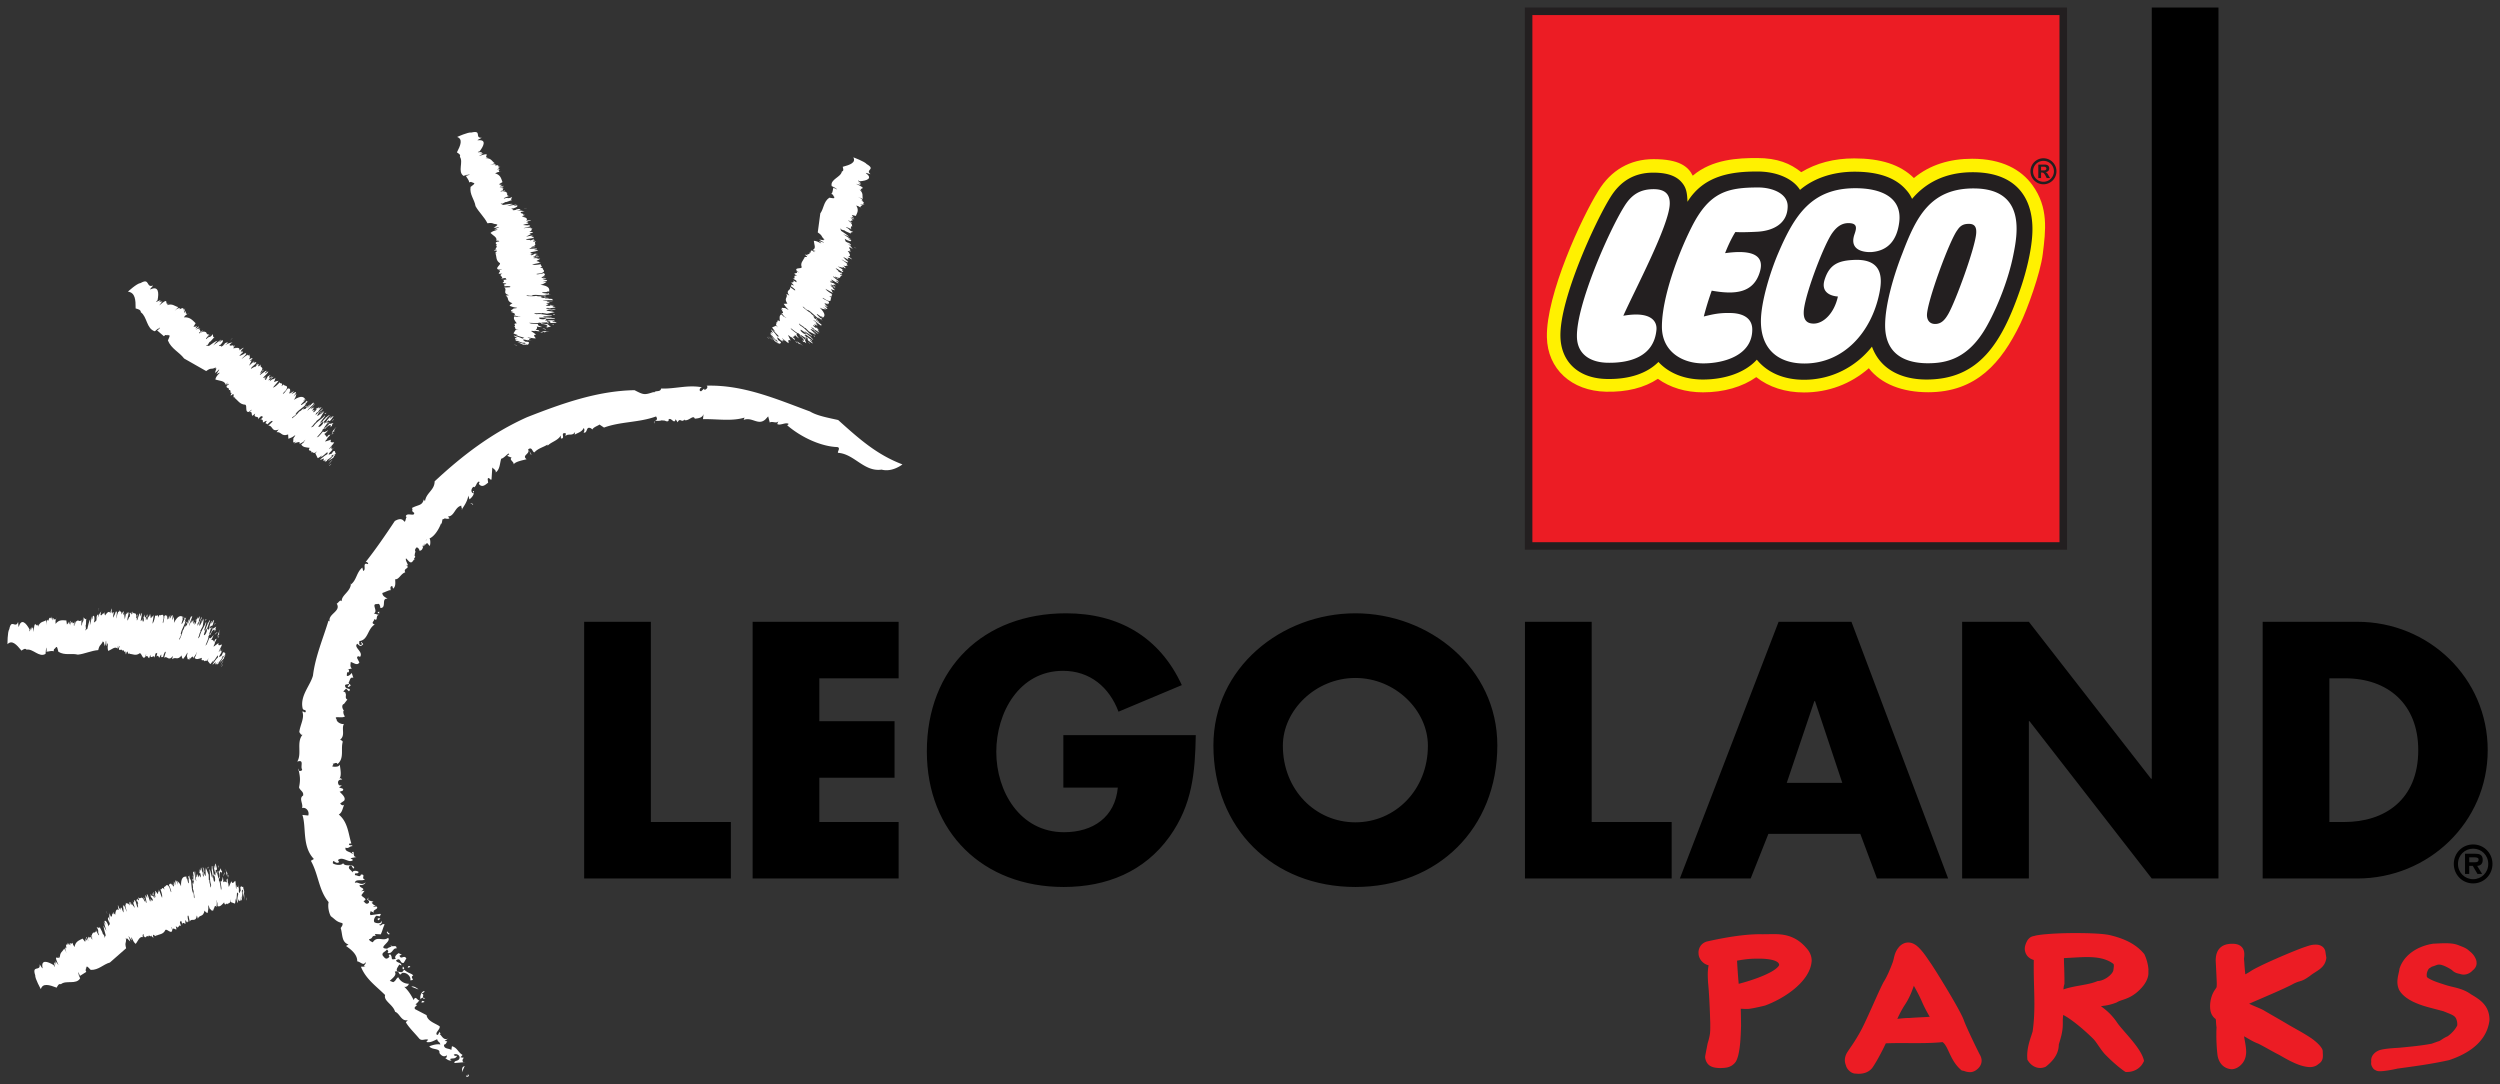
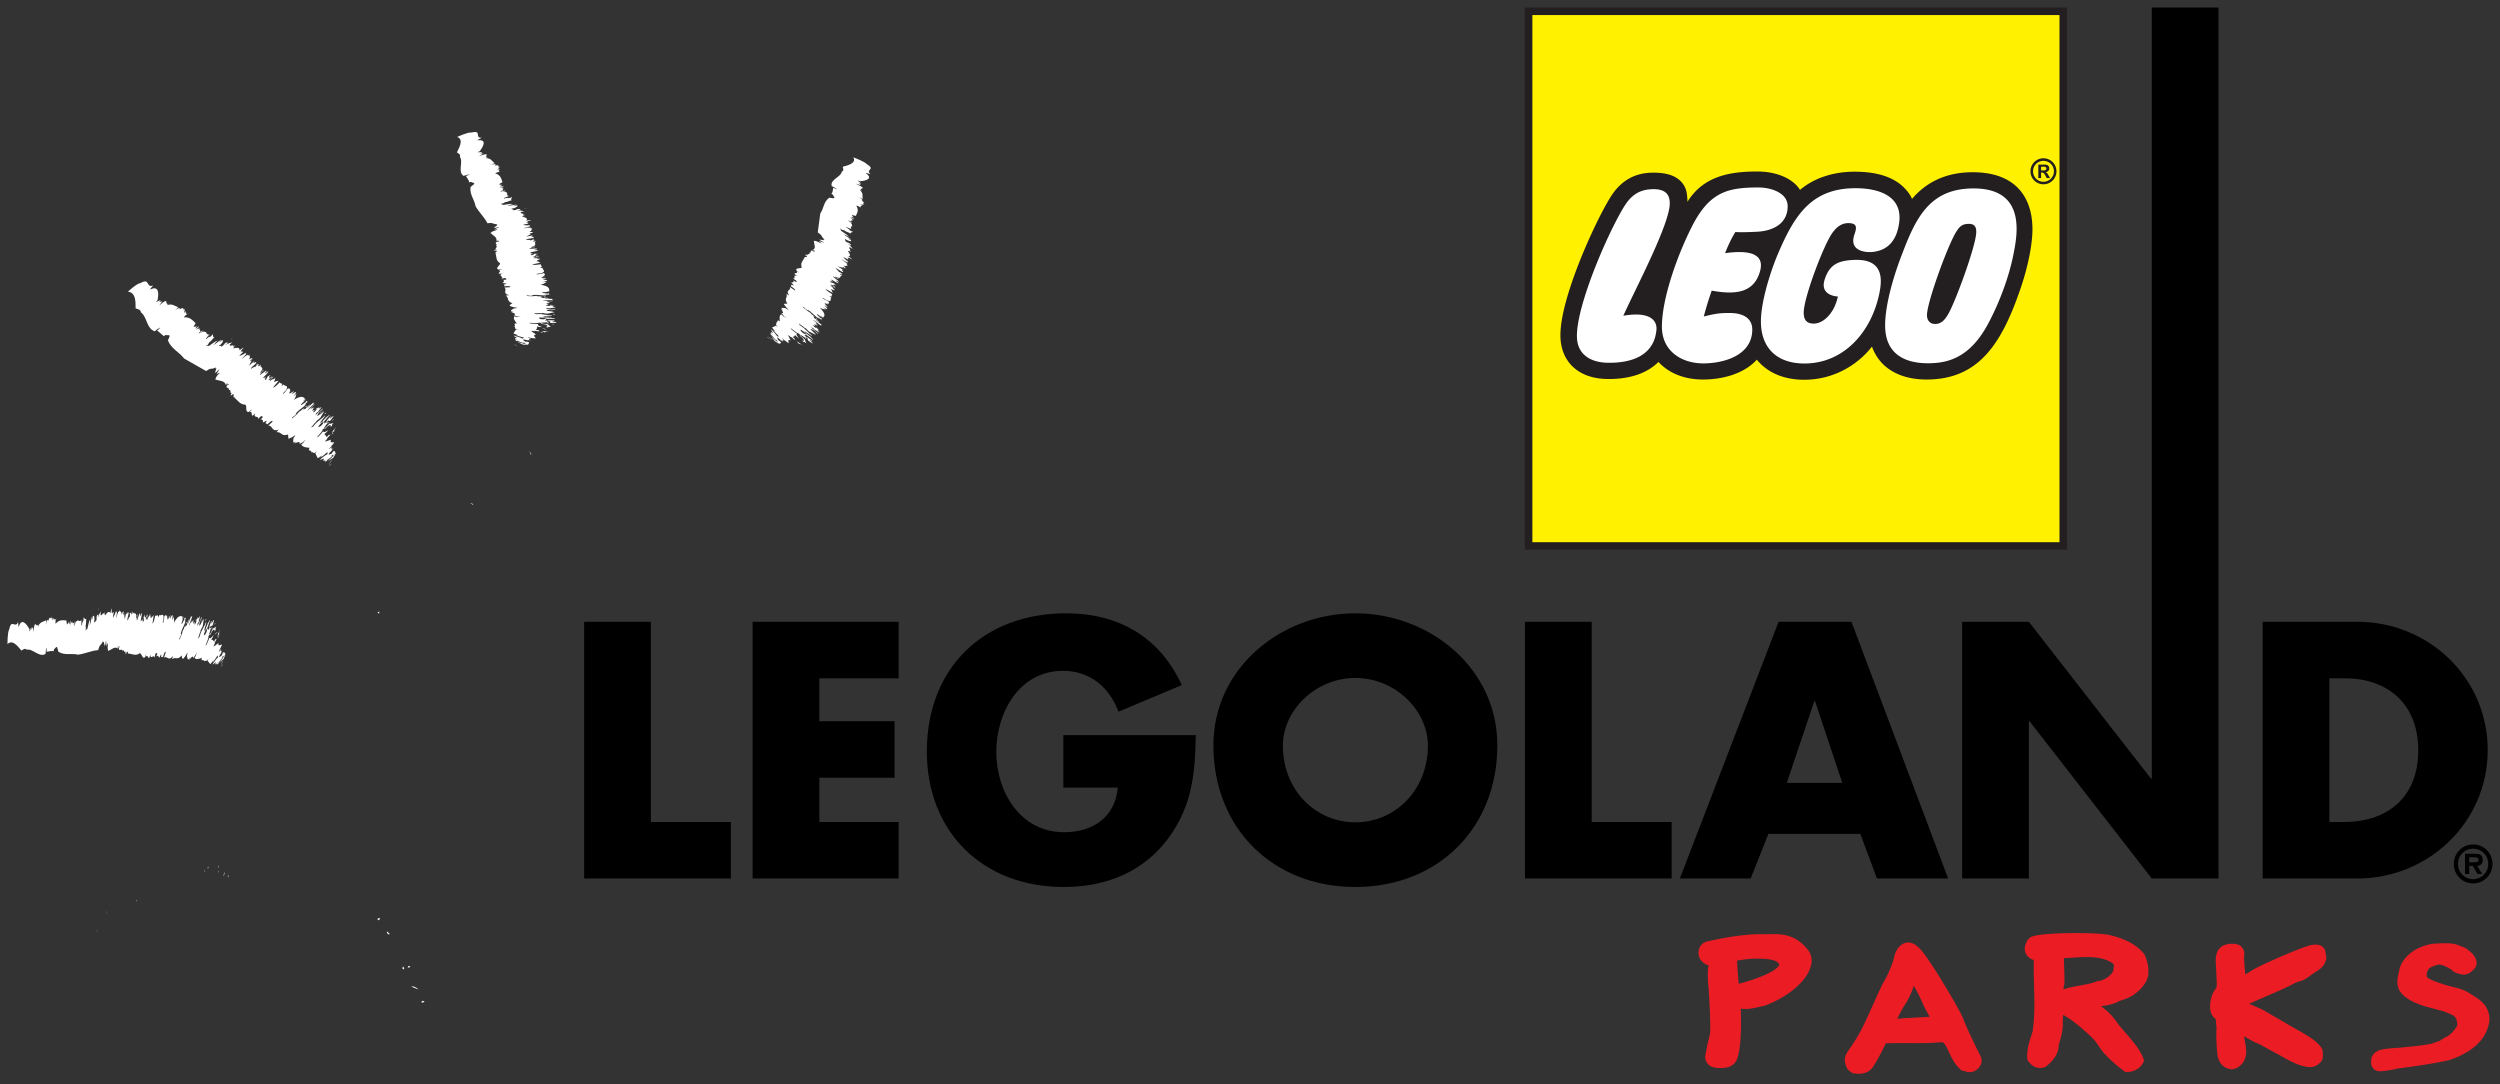
<svg xmlns="http://www.w3.org/2000/svg" width="664" height="288" viewBox="0 0 664 288">
  <rect x="0" y="0" width="664" height="288" fill="#333333" stroke="none" />
  <path fill="#FFF" d="M406.008 2.956v142.263h142.251V2.956H406.008z" />
  <path fill="#FFF100" d="M406.008 2.956v142.263h142.251V2.956H406.008zm132.789 59.137c-.235 4.435-1.639 9.955-2.895 13.639-5.002 14.87-10.793 24.074-24.222 24.074-3.954 0-10.965-1.047-13.552-8.082l-.616-1.663-1.096 1.392c-4.201 5.323-10.447 8.39-17.125 8.421-5.125.018-9.241-1.694-11.902-4.971l-.739-.893-.777.856c-2.846 3.142-7.799 4.94-13.589 4.94-4.546 0-8.476-1.54-11.064-4.349l-.702-.764-.739.739c-2.871 2.901-7.404 4.361-13.084 4.232-6.912-.167-11.125-4.023-11.248-10.319-.222-9.708 9.178-30.129 13.071-36.339 2.526-4.146 5.988-6.154 10.608-6.154 3.154 0 5.297.653 6.579 2.008 1.158 1.232 1.392 2.266 1.503 4.768l.124 3.228 1.712-2.747c4.127-6.641 10.953-7.559 17.729-7.559 4.706 0 8.809 1.732 10.46 4.405l.616.992.888-.751c3.474-2.963 8.402-4.602 13.86-4.602 5.951 0 10.263 1.479 12.85 4.398.579.665.973 1.128 1.503 2.255l.665 1.392.998-1.177c3.77-4.466 8.932-6.727 15.327-6.727 5.063 0 8.908 1.343 11.433 3.998 3.152 3.333 3.596 8.022 3.424 11.36z" />
-   <path fill="#EC1C24" d="M406.008 3.001v142h142v-142h-142zm136.551 64.476c-.639 5.166-4.132 14.733-5.989 18.563-4.981 10.263-11.623 18.139-24.45 18.139-6.85 0-12.483-2.182-15.767-6.376-4.821 4.219-10.786 6.432-17.218 6.432-4.957 0-9.335-1.426-12.668-4.071-3.677 2.595-8.646 4.04-14.155 4.04-4.6 0-8.745-1.26-11.979-3.596-3.591 2.386-8.277 3.566-13.799 3.431-9.162-.215-15.508-6.038-15.68-14.48-.246-11.221 9.212-31.759 13.664-38.867 3.333-5.472 8.413-8.424 14.66-8.424 6.764 0 9.211 1.937 10.417 4.397 5.214-4.433 12.139-4.691 17.07-4.691 5.436 0 8.855 1.445 11.745 3.756 4.022-2.404 8.622-3.658 14.094-3.658 6.998 0 12.2 1.636 15.829 5.214 4.243-3.517 9.531-5.122 15.471-5.122 7.847 0 13.012 2.835 16.038 7.047 4.279 5.944 3.504 11.933 2.717 18.266z" />
  <path fill="#231F20" d="M405 2.001v144h144v-144H405zm142 2v140H407v-140h140z" />
  <path fill="#231F20" d="M542.11 45.264v-.985h.665c.493 0 .739.172.739.493 0 .247-.16.493-.666.493h-.738zm2.391 2.033l-.419-.715c-.357-.64-.455-.733-.763-.838v-.024c.604-.074.961-.456.961-.998 0-.566-.357-1.004-1.134-1.004h-1.774v3.579h.739v-1.466h.136c.308 0 .443.037.579.179.148.142.358.45.493.708l.283.579h.899zm-1.762-4.571a2.77 2.77 0 0 1 2.784 2.772 2.785 2.785 0 0 1-2.784 2.779 2.764 2.764 0 0 1-2.76-2.779 2.75 2.75 0 0 1 2.76-2.772zm0-.69a3.45 3.45 0 0 0-3.45 3.462c0 1.91 1.54 3.45 3.45 3.45a3.455 3.455 0 1 0 0-6.912zM523.938 45.744c-7.454 0-12.604 2.951-16.09 7.078-.591-1.238-1.035-1.78-1.663-2.489-2.846-3.222-7.442-4.731-13.589-4.731-6.024 0-11.039 1.879-14.513 4.836-1.812-2.945-6.111-4.886-11.31-4.886-6.789 0-14.193.961-18.579 8.04-.098-2.55-.333-3.9-1.762-5.415-1.75-1.842-4.559-2.323-7.306-2.323-4.99 0-8.747 2.181-11.458 6.628-3.918 6.271-13.442 26.895-13.22 36.887.136 6.456 4.472 11.101 12.209 11.286 6.049.148 10.805-1.479 13.823-4.522 2.711 2.945 6.851 4.669 11.803 4.669 5.508 0 11.052-1.651 14.329-5.273 2.76 3.388 7.109 5.366 12.678 5.335 7.306-.037 13.712-3.499 17.902-8.796 2.291 6.258 8.119 8.735 14.488 8.735 13.947 0 20.07-9.585 25.171-24.751 1.146-3.413 2.685-9.117 2.932-13.91.43-7.964-2.946-16.398-15.845-16.398zm-92.785 38.12c7.208-1.257 9.031 1.355 8.797 3.77-.677 7.232-7.318 8.846-13.072 8.711-4.189-.098-7.934-2.008-8.045-6.863-.185-8.482 8.476-28.115 12.542-34.62 1.885-3.092 4.177-4.62 7.835-4.62 3.463 0 4.325 1.78 4.276 3.912-.136 5.685-9.326 22.958-12.333 29.71zm23.483-6.666a77.985 77.985 0 0 0-2.107 6.863c2.366-.591 4.152-1.004 7.182-.924 3.474.086 5.692 1.516 5.692 4.387 0 6.948-7.676 8.993-13.01 8.993-5.852 0-10.99-3.339-10.99-9.733 0-7.503 4.066-18.875 7.885-26.452 4.682-9.302 9.462-10.54 17.717-10.54 3.622 0 7.799 1.552 7.799 4.971 0 4.744-4.016 6.555-8.008 6.782-1.7.092-4.312.191-5.877.08 0 0-1.343 2.02-2.735 5.618 7.367-1.035 10.497.641 9.253 4.904-1.676 5.766-6.678 6.148-12.801 5.051zm36.283-17.938c-1.983 0-3.29 1.269-4.263 2.624-2.143 3.006-6.763 15.043-7.491 19.984-.493 3.388.973 4.078 2.563 4.078 2.562 0 5.446-2.711 6.419-7.196 0 0-4.879-.11-3.536-4.442 1.306-4.195 3.795-5.106 7.898-5.279 8.094-.332 7.293 5.649 6.653 8.846-2.107 10.349-9.475 18.671-19.91 18.671-7.121 0-11.556-3.949-11.556-11.23 0-5.186 2.562-13.33 4.607-18.086 4.337-10.14 8.896-17.242 20.489-17.242 6.961 0 12.456 2.5 11.643 9.024-.592 4.78-2.982 7.59-7.331 7.929-1.22.092-6.197-.031-4.546-4.737.579-1.65.813-2.944-1.639-2.944zm43.799 8.562c-1.22 6.099-3.98 13.324-6.974 18.708-4.879 8.778-10.805 10.01-15.992 9.949-5.174-.062-11.014-1.971-11.064-9.961-.025-5.735 2.452-13.83 4.546-19.14 3.659-9.622 7.405-17.47 19.233-17.329 13.787.168 11.335 12.432 10.251 17.773zm-9.831-6.012c-.148 3.678-5.544 18.407-7.466 21.659-.826 1.41-1.762 2.575-3.45 2.575-1.479 0-2.131-1.047-2.168-2.243-.111-3.321 5.988-19.984 8.082-22.694.924-1.429 1.947-1.663 3.142-1.645 1.724.019 1.909 1.27 1.86 2.348z" />
  <g fill="#FFF">
-     <path d="M65.325 238.983c.228-.271-.08-.961.16-.443-.05.456-.102.795-.16.443zM9.341 259.004c-.909-2.84 1.45-.856 1.188-2.834.022-.148.792 1.368.78.936-.481-2.316 1.278-1.798 2.945-.782l.179.425c.311.185-.24-1.214.031-1.127l.401.733c-.407-.807.095-.524-.167-1.146l.862 1.176-.406-.93c-.927-2.254.73-.209.477-1.503l.293.579c-.136-1.602.733-1.768 1.13-2.6l.669 1.251c-.484-.961-.407-1.306-.333-1.59.604.924-.175-1.047.317-.635l.099.228c-.394-1.103.542.462.012-.826l.505.708c-.669-1.404.604.585.357-.172l-.154-.284c-.061-.4.37.259.355-.037l.095.154c.068-.505.622.179.052-.887.545.807-.046.524.758 1.694.265-1.564 1.287-1.78 2.147-2.242l.681.881c-.021-.252.225-.357.025-.949l.413.554c.36.327-.432-1.275-.01-.875l.453 1.072c-.277-.918-.009-.881.028-1.245l.255.665c-.286-1.053.447.025.314-.665l.25.659c.647.622-.573-1.356-.117-1.023l.305.727c-.348-1.245.194-1.047.218-1.546l.12.265c.169-.265.591-.031.607-.666.234.234.718 1.552.856 1.195-.622-1.257.176-.727-.665-2.089.314.098.887.407.822-.098.132.53.844 1.497.718 1.688l.505.715c.225.524-.225-.117.129.517.068-.093.083-.727.262-.561-.203-.856-.742-2.39-.545-2.68.105.548.733 1.368.748 1.62l-.758-2.6c.062-.105.486.992.468.604l-.293-.862c.105.136.24-.48.86.752l.283.733.132-.61.08.167c.2.141.086-.678-.355-1.325-.098-.006.376.746.09.431-.253-.764-.148-1.06.018-1.146l.332.924c-.221-1.084-.117-1.503-.046-2.033-.265-.604.397 1.134.216.838.705.684.154-1.485.976-.382 0 .117-.407-.85-.33-.684.197.013.573.887.536.517.234.505.056-.221.095-.424-.108-.389.136.234.068.332-.044-.499.216-1.546.884-.949-.154-.332-.324-1.337-.231-1.337l.314.813c.277.444.234-.191.539.486-.246-1.041-.298 1.103-.388.265.345.635-.225-1.41.191-.302.144-.098-.08-1.06.388-.388-.098-.105.342 1.164.443 1.047l-.028-.752-.021-.375c-.32-.783.25.018-.203-.819.296.628.167-.536.681.764l.394 1.029c.067-.117-.286-1.14-.397-1.621l.225.443c-.631-1.564.29.031-.093-1.219.428.45.545-.185 1.038.745-.034-.542-.12-1.164.2-.912l.117.573c.302.413.16-.018.163-.314.071.247.598.819.942 1.312l-.613-1.872c.758 1.478.046-1.189.795.148l.354 1.189c.754 1.491-.154-1.245.376-.592l-.561-1.263c.419.758.065-.869.551.45-.102-.499.447.32-.064-.918.804.918.727-.985 1.817 1.189-.025-.234.194-.074-.074-.708-.357-.672.059.548-.157.086l-.141-.585c.231.24.36.302.637 1.398.558.677-.517-2.255.016-1.879.179.53.277.715.345.592l-.132-.961c.305.129.56 1.152.887 2.033.065-.191.225-.209.04-.887l.549 1.072c-.394-.77-.096-.579-.12-.813l.025.234c.157.375.209.086.24-.044-.213-.548-.431-.72-.566-.85l-.031-.85c.283.887.416.554.545.616.173.141-.151-.826-.111-.813.16.449.206.018.342.677.016.166-.24-.407-.16.012.191.314.459 1.109.404.474-.037-.468-.628-1.713-.222-1.238l.197.924.357.382-.267-.801.151.37c-.231-.862.216-.37-.062-1.33.074-.117.404.48.533.542l.003.074c.277.425.329.062.246-.511l.056.172c.086.044.194-.136.124-.628.363.548 1.056 3 .902 1.928.151-.086-.228-1.565-.462-2.045.474.431.394-.992 1.072.154l-.126-.752c.539.16.638-1.287 1.472.173l.382 1.268c-.114-.758.355.703.016-.542-.234-.727-.33-1.084-.542-1.33.139-.493.546-.623.909.031l-.191-.795c.33 1.176.582 1.306.613.85l-.185-.714.314.708c-.009-.247-.366-1.51-.016-.869l.262.758c-.009-.628-.058-1.67.287-1.103l.431 1.004-.219-1.053c.469.548.681.585 1.017 1.466-.086-2.316.659-2.593 1.296-2.581l.111.542c.283.468-.144-.961.062-.61l.416 1.743c.363.518.067-1.004.16-1.281-.142-.708-.013.487-.197-.425-.03-.252.45.481.235-.604l.367 1.651.018-.554c.456 1.219.132 2.328.671 3.831l.083-.197c.376 1.097-.028 1.343.366 1.663.006-.566-.234-2.15-.462-2.593.216-.37-.453-2.594-.117-2.575.225.609-.218.209.04 1.072.342.838.185-.548.385-.278-.237-.37-.354-1.484-.302-1.706.274.474.12 1.047.372 1.109l-.267-1.54c-.222-1.436.323.332.215-.789.284.973.256 2.347.607 2.778-.243-.936.034-1.361-.397-2.753.157.252.324 1.004.376 1.608.262.554-.018-1.824.416.056l-.151-.986.397 1.041c.126-.006.132-1.417.413.062.009-.16.302-.16-.003-1.158-.298-.579-.055.801-.425-.561.344 1.097.225-.209.256-.609l.126.566c.018-.24.185-.142.105-.776l.188.85-.102-.887c.169-.486.348 1.521.539 1.214l-.056.72c.013-.16.247.647.308.339l-.268-2.409c.074-.382.225.881.213.037l-.003 1.004c.021.264.357 1.287.53 1.226.061-.308.043-1.497-.219-1.891.09-.037.302.419.332 1.023l-.086-1.392.785 1.965.046 1.38.12-.019c.025 1.103.216.801.317 1.947.111.16.142-.24.17-.56-.542-1.768-.129-2.514-.459-4.14.299-.486.847 3.998.823 1.386-.126-.431-.136-1.706-.293-1.201.253.154-.089-1.669.281-1.01-.099.689.449 1.651.308 2.661-.059-.548-.216-.4-.234-.246.185.628.228 1.675.447 1.657.111-.167.29-.216.141-1.078-.135-.942-.194.117-.24-.85.235-.351.469 1.091.361-.604-.157.148-.333-.826-.419-1.479l.16-.413.04.635c.394.425-.049-1.152.305-1.011l.305 1.232c.056 1.084-.53-.431-.247 1.312.209.05.17-.843.422-.4l-.105.351c.083.056.431 2.372.554.986l-.098-1.281.545-1.017c.083 1.287.394.098.283 1.423-.179-.746-.659-.628-.637.604.286 1.503-.281-.197-.17 1.337.259.019.413 1.516.561 2.483l.12-.499c-.071-.93-.16-.912-.268-1.855.308.228.521-.308.598-1.219.138.45.194 1.373.092 1.472.305-.302.681-.191 1.016.061-.32-1.497.33-.382.099-1.626-.197-.326-.431-1.38-.382-2.07l.114.973c.086-.826.314 1.306.363 0-.286.512.065 1.842.086 3.031.172-.684.046.838.259.819l.641-1.472c.357 1.091.77-.037 1.05-.105.157.592.095 1.935.249 2.156.175-.037-.163-1.435.111-.843l-.018.271c.077-.314.486.875.548-1.053l-.071 1.454c.052.129.093-.203.132-.357l-.012 1.207c.16.992.326-.179.499-.234l-.108-.85c.302-.69.496.154.789-.173l-.025.838.178-.512c-.059.813.083 1.33.188.641l-.471 2.088.086-1.848c-.05-.715-.32-.469-.37.344l.188-.413c.015 1.171-.136 1.133-.213 1.922.049-.055.117.29.132-.08-.105.579-.204.677-.367.715l-.012-1.053c-.018 1.029-.172 1.355-.373 1.084-.154-1.183-.37.794-.597.48.074-1.047.185-1.891.326-2.322-.16-.512-.169.037-.329-.474-.062.788-.09 1.978-.265 2.464l-.031-.77c-.166.407-.129 1.547-.351 1.343l-1.06-.394-.056-.758c-.059 1.651-.493.641-.65 1.38-.425-.715-.712.782-1.023-.524-.585.634-1.05 1.244-1.737 1.004l-.049-1.109c-.003.826-.17-.634-.265-.456.265.869.006 1.152.031 1.836-.422-.862-.654.136-.773.985l-.139-.758c-.012 1.491-.533.32-.902.167-.096-.308-.287-1.004-.37-.893.052 1.257-.056 1.201-.163 2.014-.185.049-.545-.179-.835-.609-.345 1.872-1.287.954-1.774 2.15l-.262-.869c-.243 2.045-1.518.548-1.867 1.645l-.345-1.503c-.314-.413-.324.493.016 1.534-.314-.413-.262.831-.727-.363-.271-.234-.037.739-.136.973-.542-.462-.653-.339-.923.08l.117.056c-.059-.333-.247-.961-.363-1.023-.009.455-.616-.228.059 1.484-.696-.875-.623 1.146-1.429-.098l.185.93c-.32.142-.992-.714-.988.197-.132-.222-.185-.844-.339-.844l.194.924c-.234 1.078-1.398-.536-1.814-.123-.551 1.226-1.62 1.078-2.402 1.522l-.124-.351c.225 1.423-1.173-1.115-.635.942-.191-.296-.311-.061-.524-.745.145 1.016-.973-.665-.825.647l.006-.216c-.626-.622-.493.542-1.109 0l-.136-.64c-.397-.598.277 1.577-.468-.037-.071.049.286.85.311.782-1.011-.314-1.371 1.084-1.981 1.793-.973-.739-1.216-2.741-1.134-1.33-.169-.296.247.64.093.302.031.53-1.057-1.713-.804-.807.484.985.163.597.425 1.214-.622-.505-1.087-1.374-1.023-.493l-.216-.542c.342 1.626-.378.986.124 2.815l-4.309 3.782c-1.784.486-2.982 2.027-5.092 1.965-1.084-1.146-1.106-1.103-1.232-.32l-.237-.48c.564 1.103-.237.265.281 1.33l-1.709 1.078c.033-.167-.404-1.084-.481-.955l.259.764-.185-.29.487 1.091c-1.004 1.798-3.777.419-5.104 1.583-.613-.24-.878.462-1.127.911-1.987-.758-3.73-1.269-4.202.394.002.006-1.586-2.778-1.5-3.708zM65.06 239.125c-.025-.616-.173-.943-.025-1.781l.025 1.781z" />
    <path d="M60.609 233.057c.006.185-.083-.246-.105-.344.052-.056.077-.579.142-.265l-.037.609zM59.386 232.774c-.031-.554.191-1.01.342-1.09l-.342 1.09zM58.019 230.593c-.155-.462-.157-.708-.016-.702l.016.702zM58.077 231.85l-.262-.616c.059.481.188-.302.262.616zM55.348 230.457c-.056.049-.098.53-.252-.061.126.406.163-.746.252.061zM54.399 231.523l-.086.043-.065-.708zM36.159 239.224l.006-.296.188.523zM28.474 242.562c.043.363-.284-.438-.336-.499.068-.098.247.629.336.499zM25.6 246.955l.025-.031.484 1.022z" />
    <g>
      <path d="M58.807 176.919c.326-.129.419-.869.357-.308-.268.37-.484.635-.357.308zM2.466 167.118c.561-2.92 1.621-.037 2.326-1.897.086-.117.028 1.583.218 1.202.681-2.261 1.922-.949 2.846.751l-.049.456c.175.314.366-1.176.554-.967l-.006.831c.034-.9.327-.407.397-1.078l.17 1.448.098-1.011c.277-2.421.712.173 1.106-1.078l-.028.647c.64-1.467 1.451-1.189 2.178-1.719l-.028 1.417c.046-1.072.271-1.337.468-1.546.074 1.096.345-1.004.567-.401l-.025.247c.185-1.152.24.665.397-.715l.093.862c.102-1.552.231.807.382.025l.003-.32c.139-.382.191.407.317.142l.006.179c.296-.406.44.456.462-.745.077.967-.286.431-.16 1.848.958-1.238 1.921-.93 2.861-.911l.157 1.103c.102-.234.36-.203.471-.819l.08.684c.151.462.243-1.324.406-.764l-.123 1.152c.2-.93.406-.77.61-1.072l-.102.708c.259-1.059.366.234.579-.425l-.102.69c.25.862.16-1.46.389-.942l-.09.782c.299-1.263.659-.825.918-1.25l-.028.29c.265-.142.512.265.826-.278.086.314-.132 1.701.151 1.46.074-1.405.496-.554.435-2.15.218.234.551.788.739.314-.141.524-.003 1.718-.203 1.823l.09.869c-.059.567-.136-.209-.139.518.098-.05.416-.598.486-.364.235-.843.512-2.451.814-2.605-.173.536-.034 1.552-.142 1.78l.601-2.637c.102-.061-.062 1.103.105.758l.163-.899c.025.172.434-.302.366 1.078 0 .548-.182.271-.114.776l.404-.468-.013.185c.102.216.394-.548.333-1.331-.08-.049-.04.838-.126.419.148-.788.375-.992.557-.992l-.16.973c.33-1.053.619-1.368.93-1.798.065-.654-.209 1.183-.216.838.262.942.835-1.22.998.141-.059.105.065-.936.049-.751.16.098.059 1.047.204.708-.044.554.154-.167.283-.32.095-.401 0 .271-.102.32.2-.456.918-1.245 1.195-.394.031-.37.366-1.33.447-1.281l-.126.856c.018.524.286-.049.222.69.29-1.029-.78.819-.453.043-.016.721.481-1.337.302-.172.17-.013.441-.961.512-.148-.031-.135-.268 1.183-.129 1.134l.339-.671.16-.339c.105-.838.2.136.219-.813-.05.696.397-.382.209.998l-.16 1.09c.11-.068.302-1.134.44-1.608l-.025.499c.219-1.675.228.167.508-1.115.144.604.545.105.514 1.158.228-.487.459-1.072.601-.696l-.172.554c.056.512.141.068.286-.191-.059.247.108 1.004.16 1.608l.382-1.934c-.071 1.657.613-1.016.597.517l-.274 1.214c-.08 1.663.471-1.17.604-.339l.132-1.368c-.013.862.474-.733.249.653.151-.481.219.499.389-.831.228 1.195 1.081-.499.951 1.922.093-.209.197.037.278-.647.025-.764-.216.505-.173-.006l.163-.573c.077.32.157.438-.139 1.521.139.869.65-2.211.918-1.626-.105.548-.114.758.003.684l.355-.905c.191.265-.083 1.281-.237 2.205.148-.136.286-.068.462-.752l-.058 1.202c.04-.869.197-.548.292-.77l-.095.222c-.046.4.136.179.225.074.086-.579-.016-.832-.065-1.017l.382-.751c-.187.906.083.684.16.801.077.209.274-.795.302-.764-.083.474.163.117-.043.758-.065.148 0-.474-.139-.068.006.37-.151 1.189.111.61.194-.425.298-1.798.409-1.189l-.28.9.114.512.163-.832-.052.401c.225-.862.36-.216.592-1.189.12-.067.108.616.185.733l-.031.062c.025.505.243.216.453-.326l-.04.184c.052.074.231-.03.409-.493.04.653-.566 3.129-.179 2.119.173 0 .567-1.472.607-2.008.185.61.81-.671.819.659l.262-.721c.373.407 1.158-.807 1.149.875l-.295 1.288c.271-.715-.047.788.277-.462.157-.752.25-1.109.191-1.423.354-.363.761-.271.745.474l.228-.782c-.296 1.183-.148 1.417.102 1.035l.191-.708-.08.764c.11-.216.425-1.491.406-.758l-.144.782c.295-.548.764-1.479.776-.819l-.129 1.084c.102-.098.382-.69.332-1.023.124.708.284.844.136 1.774 1.06-2.063 1.82-1.934 2.347-1.614l-.17.53c.009.542.348-.912.348-.505l-.505 1.719c.05.628.549-.838.764-1.035.228-.684-.246.413.044-.462.098-.24.141.635.493-.413l-.505 1.614.29-.474c-.216 1.281-1.029 2.088-1.318 3.659l.167-.129c-.222 1.133-.677 1.152-.505 1.626.283-.493.857-1.984.884-2.483.36-.216.893-2.482 1.164-2.297-.111.64-.286.074-.493.954-.123.893.425-.388.456-.056-.013-.437.434-1.46.588-1.633-.003.549-.413.968-.234 1.146l.536-1.466c.517-1.356.108.443.566-.585-.24.985-.939 2.168-.859 2.716.259-.936.699-1.17 1.022-2.587l-.474 1.577c-.056.61.881-1.595.317.252l.36-.93-.178 1.103c.108.056.81-1.171.314.252.086-.136.332.006.567-1.01.037-.654-.438.665-.08-.696-.247 1.121.292-.067.517-.4l-.173.554c.132-.203.222-.037.469-.628l-.262.831.354-.819c.382-.339-.459 1.491-.148 1.318l-.401.598c.09-.129-.111.684.09.45l.964-2.224c.252-.295-.247.869.16.129l-.496.875c-.114.24-.336 1.287-.163 1.325.203-.24.773-1.282.751-1.75.093.006.047.512-.228 1.047l.616-1.25-.312 2.089-.643 1.219.108.043c-.524.973-.213.801-.696 1.848.013.191.24-.148.419-.4.422-1.811 1.134-2.236 1.663-3.813.493-.277-1.269 3.881.006 1.602.105-.431.73-1.547.351-1.189.132.259.752-1.491.736-.739-.428.554-.447 1.657-1.065 2.464.225-.505.021-.456-.074-.326-.157.634-.635 1.558-.447 1.651.175-.093.348-.044.656-.862.354-.888-.222.006.219-.857.369-.191-.148 1.176.604-.351-.209.056.129-.881.382-1.484l.336-.277-.277.566c.12.561.53-1.023.758-.727l-.357 1.219c-.493.967-.228-.635-.86 1.017.151.148.564-.654.554-.142l-.265.252c.046.086-.819 2.267-.025 1.127l.554-1.158.964-.616c-.57 1.158.281.277-.471 1.368.222-.727-.24-.862-.835.216-.508 1.441-.136-.308-.807 1.078.209.141-.407 1.515-.767 2.427l.351-.382c.4-.831.317-.862.696-1.731.145.345.592-.019 1.109-.77-.108.462-.52 1.287-.656 1.318.406-.105.665.167.819.554.48-1.454.468-.173.896-1.361-.003-.376.326-1.411.712-1.984l-.392.906c.487-.678-.388 1.281.308.172-.496.308-.869 1.626-1.441 2.668.483-.512-.379.745-.194.838l1.272-.968c-.25 1.122.662.345.927.425-.163.585-.89 1.719-.874 1.99.169.049.588-1.325.517-.678l-.148.222c.218-.234-.037.992.982-.641l-.785 1.22.289-.247-.619 1.041c-.364.936.36.006.536.037l.336-.782c.601-.45.339.37.746.234l-.443.715.409-.357c-.459.671-.604 1.183-.166.64l-1.448 1.577 1.004-1.552c.317-.647-.031-.566-.481.117l.36-.265c-.573 1.016-.678.912-1.142 1.552.067-.019-.05.314.151 0-.379.443-.512.486-.665.437l.52-.918c-.532.887-.825 1.091-.853.758.465-1.09-.708.512-.739.129.585-.869 1.103-1.552 1.438-1.848.123-.518-.16-.05-.037-.573-.447.654-1.066 1.663-1.457 2.002l.36-.677c-.342.271-.881 1.269-.964.992l-.681-.856.332-.684c-.874 1.398-.73.314-1.229.881.003-.825-.976.333-.589-.949-.8.271-1.487.573-1.94.031l.508-.985c-.407.715.172-.635.006-.524-.209.881-.564 1.004-.881 1.608.071-.949-.604-.204-1.121.48l.255-.727c-.742 1.287-.597.012-.831-.302.071-.308.255-1.004.136-.949-.579 1.115-.638 1.017-1.128 1.676-.175-.056-.366-.425-.394-.937-1.204 1.46-1.537.204-2.523 1.004l.207-.881c-1.199 1.663-1.528-.265-2.35.524l.443-1.472c-.062-.518-.508.271-.733 1.343-.062-.518-.616.591-.425-.672-.114-.332-.391.628-.585.782-.228-.665-.378-.609-.804-.382l.071.105c.111-.32.262-.961.194-1.072-.228.394-.404-.493-.672 1.324-.154-1.103-1.072.696-1.139-.776l-.296.9c-.336-.037-.481-1.109-.918-.314l.126-.9-.283.9c-.715.825-.908-1.146-1.451-.992-1.05.801-1.87.155-2.732.16l.065-.363c-.49 1.349-.443-1.546-.98.512-.015-.351-.228-.204-.077-.906-.363.955-.496-1.047-.998.167l.111-.191c-.228-.85-.672.234-.93-.542l.197-.623c-.05-.714-.524 1.51-.376-.265-.08.013-.17.888-.114.838-.693-.764-1.663.277-2.507.597-.462-1.115.286-2.982-.315-1.713-.002-.339-.098.677-.067.308-.228.481-.067-2.008-.29-1.09-.062 1.09-.144.597-.219 1.263-.28-.746-.259-1.731-.622-.93l.08-.579c-.49 1.59-.789.677-1.235 2.519-1.826.129-3.619 1.023-5.397 1.202-1.721-.444-3.452.314-5.186-.77-.373-1.522-.41-1.497-.884-.881l.031-.536c-.052 1.244-.326.117-.394 1.306-.653-.24-1.266.098-1.94.105.108-.129.172-1.146.043-1.065l-.138.788-.019-.339-.105 1.188c-1.685 1.078-3.363-1.478-5.024-1.109-.403-.505-.954-.025-1.373.247-1.312-1.633-2.545-2.926-3.712-1.706.004-.004-.039-3.214.469-3.978zM58.518 176.913c.29-.549.329-.9.874-1.552l-.874 1.552z" />
      <path d="M57.852 169.497c-.09.166.052-.253.083-.345.074-.025.351-.462.249-.16l-.332.505zM56.968 168.659c.249-.493.665-.783.828-.777l-.828.777zM56.903 166.102c.102-.474.225-.696.339-.622l-.339.622zM56.331 167.217l.086-.659c-.188.444.308-.173-.086.659zM54.729 164.679c-.074.013-.348.407-.185-.185-.092.407.508-.561.185.185zM53.404 165.135l-.092-.006.296-.647zM34.361 162.936l.147-.253-.092.542zM26.315 162.098c-.139.339-.034-.517-.044-.604.103-.049-.095.672.044.604zM21.812 164.525l.034-.012-.08 1.127z" />
    </g>
    <g>
      <path d="M136.792 91.539c.221.274.954.129.403.246-.431-.144-.751-.267-.403-.246zM125.238 35.192c2.902-.669.696 1.484 2.68 1.389.145.033-1.438.662-1.01.684 2.347-.274 1.654 1.407.471 2.941l-.441.136c-.212.286 1.229-.127 1.109.132l-.764.323c.838-.323.505.142 1.149-.058l-1.263.733.97-.312c2.331-.702.123.73 1.432.601l-.607.234c1.602.015 1.67.877 2.449 1.346l-1.309.532c1.001-.378 1.337-.274 1.608-.172-.983.502 1.059-.074.591.37l-.231.074c1.134-.28-.517.486.816.09l-.761.428c1.469-.514-.65.53.136.363l.293-.123c.403-.018-.296.339 0 .351l-.163.08c.493.114-.247.588.872.136-.86.452-.515-.096-1.765.573 1.512.413 1.605 1.438 1.962 2.322l-.954.576c.255.003.329.256.942.12l-.604.345c-.366.32 1.315-.286.869.083l-1.115.329c.939-.175.872.083 1.229.157l-.693.179c1.078-.169-.074.435.622.376l-.681.175c-.693.564 1.411-.419 1.026-.006l-.758.218c1.278-.206 1.016.299 1.509.379l-.277.086c.24.194-.04.579.585.665-.262.201-1.627.53-1.291.703 1.324-.472.705.249 2.156-.422-.136.298-.515.822-.003.813-.539.074-1.583.659-1.762.514l-.767.413c-.545.163.142-.206-.53.071.083.074.712.157.52.314.875-.105 2.47-.462 2.717-.232-.558.04-1.448.561-1.7.546l2.67-.443c.092.071-1.044.363-.662.388l.893-.188c-.148.086.447.293-.856.754-.505.209-.32-.064-.761.191l.585.2-.175.059c-.163.178.659.163 1.358-.194.019-.096-.789.283-.437.04.785-.16 1.066-.021 1.13.148l-.961.219c1.103-.09 1.506.062 2.02.194.631-.188-1.174.252-.857.114-.773.604 1.448.327.25.995-.121-.013.893-.293.718-.237-.034.191-.949.452-.582.462-.53.166.216.08.406.144.404-.058-.249.105-.332.025.496.018 1.5.397.819.979.354-.111 1.371-.154 1.358-.061l-.844.206c-.478.216.154.252-.554.468 1.063-.114-1.057-.428-.216-.413-.671.259 1.426-.047.278.225.08.154 1.062.049.332.425.114-.083-1.201.191-1.096.305l.749.065.372.025c.819-.216-.049.24.838-.095-.659.212.512.228-.841.57l-1.072.255c.105.08 1.164-.139 1.654-.185l-.468.163c1.633-.419-.064.277 1.223.065-.502.36.114.554-.875.918.542.033 1.173.033.875.308l-.579.046c-.453.24-.006.157.286.197l-1.426.748 1.94-.357c-1.559.545 1.14.216-.277.764l-1.226.191c-1.58.542 1.257.016.533.447l1.325-.378c-.811.308.853.179-.521.478.502-.031-.385.394.918.061-1.029.662.862.85-1.442 1.614.232.009.04.203.706.028.717-.255-.549-.021-.059-.167l.594-.059c-.271.194-.348.312-1.469.431-.754.45 2.301-.194 1.855.277-.549.099-.752.167-.641.253l.973.006c-.175.277-1.22.388-2.138.582.178.09.17.243.869.163l-1.137.382c.819-.278.579-.013.819 0l-.24-.013c-.391.098-.117.191.013.24.573-.129.773-.317.924-.431l.841.09c-.915.151-.607.327-.687.443-.17.148.841-.028.823.009-.471.092-.05.2-.724.237-.163-.009.44-.176.013-.157-.339.141-1.164.286-.527.326.468.031 1.786-.37 1.257-.04l-.942.059-.431.293.835-.145-.394.095c.891-.102.336.262 1.328.132.108.09-.536.324-.616.441l-.067-.009c-.465.209-.114.314.468.317l-.185.028c-.052.077.111.209.607.213-.594.274-3.126.588-2.039.594.064.16 1.577.009 2.094-.144-.502.397.924.532-.314 1.019l.767-.006c-.243.499 1.176.816-.394 1.408l-1.312.179c.766 0-.752.234.532.095.758-.117 1.125-.154 1.402-.324.481.204.474.654-.209.893l.813-.058c-1.211.135-1.38.36-.936.465l.73-.067-.749.194c.243.031 1.549-.117.857.123l-.785.136c.616.093 1.651.213 1.035.459l-1.059.259 1.075-.04c-.623.369-.696.57-1.621.751 2.301.299 2.446 1.078 2.326 1.7l-.554.019c-.505.197.97.021.591.163l-1.789.111c-.573.265.979.237 1.238.376.721-.018-.474-.096.45-.12.259.013-.548.358.558.336l-1.691.071.542.114c-1.279.234-2.316-.271-3.89-.003l.179.114c-1.14.176-1.315-.256-1.697.071.557.105 2.156.141 2.636-.006.324.271 2.634.006 2.553.332-.638.114-.169-.249-1.065-.148-.881.188.511.277.209.422.406-.163 1.521-.086 1.734.006-.515.182-1.05-.065-1.155.169l1.564.009c1.448.033-.382.255.742.348-1.007.105-2.362-.163-2.849.105.97-.071 1.343.274 2.782.098-.271.111-1.038.139-1.645.083-.594.154 1.802.305-.126.394l.998.028-1.096.203c-.016.123 1.373.385-.132.394.157.037.108.324 1.142.203.628-.188-.776-.197.625-.314-1.136.142.17.255.558.36l-.579.022c.234.061.108.206.746.243l-.869.028.89.065c.45.255-1.556.061-1.287.308l-.699-.188c.154.044-.678.123-.389.24l2.421.179c.361.142-.905.056-.071.201l-.988-.185c-.268-.028-1.328.11-1.3.29.293.117 1.466.317 1.897.135.025.096-.462.219-1.063.136l1.383.176-2.079.403-1.352-.213-.006.12c-1.084-.182-.831.059-1.974-.052-.188.077.185.185.477.271 1.864-.197 2.477.351 4.149.336.419.385-4.084.064-1.519.539.443-.043 1.697.194 1.238-.056-.206.216 1.654.232.934.469-.659-.232-1.709.117-2.674-.213.551.049.441-.132.29-.179-.653.056-1.684-.098-1.712.114.141.142.154.324 1.028.345.952.052-.077-.209.881-.067.299.292-1.164.243.524.468-.12-.185.875-.167 1.531-.124l.37.234-.631-.083c-.493.305 1.142.175.933.496l-1.272.059c-1.072-.157.532-.435-1.235-.499-.093.197.794.332.311.49l-.327-.17c-.067.074-2.412-.043-1.078.348l1.279.154.887.733c-1.279-.172-.175.364-1.451-.006.764-.025.749-.518-.462-.736-1.534-.019.246-.234-1.282-.428-.067.247-1.564.105-2.544.059-.083.058.324.157.471.213.921.11.921.025 1.867.102-.286.255.201.566 1.075.822-.468.047-1.383-.086-1.457-.203.231.358.052.696-.265.97 1.531-.009.311.397 1.574.425.357-.126 1.438-.142 2.104.043l-.98-.083c.795.249-1.34.04-.068.354-.447-.382-1.817-.311-2.985-.53.635.305-.831-.123-.856.086l1.315.918c-1.14.12-.117.751-.108 1.035-.61.031-1.916-.311-2.162-.209.006.179 1.438.144.804.286l-.259-.077c.289.138-.954.283.918.748l-1.408-.373c-.136.022.185.132.327.204l-1.18-.268c-1.001-.052.107.351.129.53l.853.074c.613.437-.246.447.013.795l-.816-.204.468.284c-.782-.228-1.315-.207-.662.043l-1.95-.9 1.79.481c.708.102.52-.209-.262-.428l.363.265c-1.146-.234-1.078-.367-1.832-.613.04.062-.311.05.046.145-.542-.225-.619-.339-.625-.499l1.035.209c-1.007-.234-1.294-.45-.989-.582 1.183.105-.705-.517-.354-.665 1.01.287 1.817.567 2.208.795.53-.046-.006-.169.53-.216-.761-.221-1.916-.499-2.357-.766l.758.132c-.366-.243-1.487-.444-1.247-.61l.591-.924.755.098c-1.602-.388-.53-.594-1.223-.893.783-.262-.625-.825.715-.865-.511-.681-1.013-1.235-.643-1.839l1.096.16c-.804-.154.656-.04.502-.163-.906.086-1.13-.213-1.808-.314.89-.249.052-.631-.78-.9l.77.003c-1.463-.28-.219-.561-.006-.887.317-.034 1.035-.093.942-.191-1.25-.172-1.176-.265-1.962-.508-.013-.185.271-.487.742-.687-1.786-.647-.721-1.383-1.809-2.043l.896-.105c-1.974-.56-.277-1.528-1.299-2.029l1.537-.093c.462-.234-.425-.388-1.512-.225.465-.234-.767-.373.49-.631.271-.222-.727-.148-.936-.278.558-.443.416-.573.108-.884l-.086.098c.336-.006.983-.09 1.078-.191-.431-.074.32-.554-1.472-.163.973-.533-1.038-.755.311-1.343l-.946.046c-.092-.327.857-.847-.043-.97.237-.096.862-.059.884-.203l-.942.055c-1.032-.372.736-1.26.397-1.712-1.127-.693-.823-1.691-1.14-2.495l.363-.071c-1.435.034 1.275-.982-.835-.73.324-.142.111-.29.816-.404-1.016.009.792-.85-.505-.872l.209.034c.739-.527-.462-.539.167-1.069l.656-.049c.644-.311-1.605.074.098-.447-.04-.071-.884.172-.816.203.447-.93-.893-1.448-1.506-2.113.859-.85 2.873-.85 1.466-.933.317-.132-.665.16-.311.052-.53-.034 1.836-.819.905-.684-1.038.354-.613.092-1.253.274.582-.545 1.503-.893.625-.933l.561-.144c-1.651.144-.924-.481-2.8-.201-.813-1.651-2.304-2.975-3.166-4.553-.262-1.768-1.633-3.074-1.312-5.103 1.257-.943 1.226-.971.468-1.164l.505-.185c-1.161.44-.237-.255-1.356.148-.04-.699-.597-1.13-.869-1.752.163.049 1.122-.29.998-.379l-.782.182.305-.151-1.134.373c-1.66-1.127.028-3.699-.986-5.079.302-.573-.363-.887-.779-1.167.967-1.863 1.651-3.527.059-4.094-.002.003 2.912-1.346 3.823-1.186zM136.709 91.256l1.74.36-1.74-.36z" />
      <path d="M143.525 88.25c-.182-.034.259-.031.358-.034.046.065.551.191.231.194l-.589-.16zM144.046 87.119c.545.08.951.388.998.548l-.998-.548zM146.454 86.213c.481-.058.727-.009.693.127l-.693-.127zM145.213 86.026l.653-.132c-.478-.038.261.242-.653.132zM147.12 83.63c-.047-.065-.481-.206.135-.247-.434.049.662.314-.135.247zM146.279 82.487l-.025-.092.705.067zM141.597 63.43l.293.046-.543.111zM139.324 55.499c-.367 0 .468-.228.539-.268.089.077-.656.166-.539.268zM135.344 52.191l.025.028-1.072.36z" />
    </g>
    <g>
      <path d="M203.953 89.537c.062.329.773.591.234.401-.311-.333-.529-.592-.234-.401zM230.208 43.588c2.538 1.525-.517 1.392.986 2.661.083.12-1.485-.548-1.192-.247 1.876 1.398.255 1.99-1.657 2.15l-.409-.206c-.355.034.961.736.705.823l-.77-.311c.823.36.271.428.875.736l-1.407-.385.911.452c2.162 1.122-.397.542.641 1.34l-.598-.262c1.155 1.084.628 1.676.884 2.489l-1.31-.539c.983.431 1.155.721 1.285.964-1.048-.339.819.665.185.631l-.219-.108c1.01.579-.7-.043.533.601l-.838-.237c1.411.656-.831-.105-.154.314l.296.117c.302.256-.447.013-.247.219l-.169-.062c.274.397-.585.204.53.662-.93-.289-.302-.4-1.663-.813.807 1.263.231 1.984-.095 2.781l-1.075-.271c.185.175.074.385.609.708l-.665-.185c-.477-.04 1.152.696.582.634l-1.031-.532c.8.514.585.631.797.918l-.625-.348c.903.61-.339.228.209.656l-.613-.345c-.878-.102 1.309.675.758.681l-.7-.366c1.072.721.551.872.86 1.248l-.262-.129c.052.283-.407.342-.003.813-.324-.046-1.54-.742-1.408-.41 1.284.582.339.623 1.851 1.161-.305.096-.939.173-.564.505-.437-.311-1.598-.638-1.626-.847l-.838-.246c-.508-.259.243-.034-.431-.305.009.102.404.567.16.539.705.511 2.092 1.337 2.135 1.654-.44-.348-1.429-.604-1.608-.783l2.261 1.491c.025.111-1.004-.459-.736-.188l.783.474c-.167-.043.148.483-1.115-.083-.505-.2-.194-.256-.684-.382l.308.52-.169-.08c-.231.006.388.545 1.13.776.074-.049-.761-.342-.348-.262.684.416.804.69.746.844l-.85-.496c.875.674 1.078 1.038 1.377 1.466.588.296-1.032-.616-.709-.496-.958-.12.872 1.171-.443.81-.08-.089.85.401.684.32-.144.098-.995-.336-.724-.09-.502-.24.108.197.213.364.336.231-.253-.099-.268-.204.36.339.869 1.248-.006 1.174.333.163 1.115.8 1.05.853l-.763-.419c-.49-.175-.043.265-.705-.061.859.625-.517-.973.095-.41-.662-.274 1.094.909.068.327-.04.154.758.733-.021.496.135.021-1.017-.669-1.01-.527l.517.539.262.259c.749.4-.187.123.687.49-.628-.299.234.481-.988-.185l-.964-.539c.028.12.958.674 1.352.967l-.453-.201c1.485.798-.218.136.869.838-.616-.099-.295.421-1.266.009.373.373.838.78.431.761l-.456-.348c-.496-.145-.11.093.078.308-.21-.139-.976-.281-1.556-.456l1.666 1.035c-1.525-.675.727.89-.677.32l-1.041-.681c-1.519-.681.939.835.132.644l1.232.619c-.798-.326.536.678-.681-.025.4.308-.527.009.656.641-1.174-.237.148 1.121-2.058.126.17.157-.093.16.517.477.7.296-.403-.373.056-.148l.487.348c-.32-.049-.453-.021-1.374-.671-.844-.191 1.863 1.368 1.241 1.386-.474-.289-.672-.373-.638-.246l.736.634c-.299.071-1.158-.532-1.974-.998.083.176-.018.271.564.669l-1.097-.481c.792.345.45.366.626.53l-.176-.163c-.357-.185-.203.055-.138.17l.964.311.588.601c-.789-.49-.656-.175-.791-.151-.216-.009.659.524.622.536-.416-.24-.154.102-.693-.308-.117-.111.441.17.105-.098-.342-.123-1.059-.558-.597-.12.339.32 1.583.905.983.782l-.755-.567-.505-.083.724.441-.357-.191c.739.505.098.391.933.939.028.129-.604-.129-.733-.102l-.049-.049c-.478-.16-.271.136.169.508l-.157-.099c-.086.019-.043.209.336.53-.619-.197-2.745-1.608-1.916-.912-.05.151 1.201 1.016 1.691 1.245-.628-.062.401.942-.869.468l.589.478c-.515.166.354 1.263-1.229.65l-1.112-.715c.582.484-.727-.327.342.397l1.278.678c.206.425-.006.739-.677.465l.665.478c-1.017-.677-1.272-.628-.983-.277l.607.416-.69-.339c.173.172 1.269.9.601.622l-.69-.401c.431.45 1.176 1.186.56.968l-.967-.49.862.644c-.687-.139-.853-.043-1.675-.496 1.636 1.641 1.334 2.258.903 2.606l-.447-.33c-.505-.175.754.616.378.478l-1.469-1.026c-.597-.17.641.764.773 1.019.579.428-.327-.357.419.194.197.166-.625-.093.259.566l-1.374-.985.367.413c-1.136-.619-1.685-1.605-3.074-2.387l.08.191c-.998-.577-.896-.986-1.383-.992.385.416 1.629 1.42 2.088 1.611.108.388 2.079 1.614 1.842 1.79-.566-.311 0-.274-.764-.749-.8-.409.253.499-.064.416.413.135 1.253.869 1.374 1.059-.508-.188-.798-.684-1.007-.585l1.235.954c1.134.906-.44-.056.404.69-.86-.539-1.79-1.543-2.319-1.654.807.539.918.998 2.159 1.749l-1.356-.936c-.558-.252 1.272 1.297-.314.194l.782.622-.985-.524c-.077.077.89 1.09-.317.191.108.12-.086.286.804.828.601.247-.514-.604.672.16-.986-.589-.006.274.249.579l-.474-.332c.155.182-.021.206.469.613l-.712-.502.677.576c.228.444-1.278-.887-1.195-.56l-.459-.542c.098.12-.613-.323-.443-.071l1.832 1.562c.206.308-.761-.505-.178.086l-.681-.708c-.197-.179-1.134-.72-1.223-.588.163.252.986 1.081 1.445 1.222-.04.074-.508-.139-.939-.548l1.007.939-1.913-.97-.97-.952-.077.074c-.77-.767-.702-.45-1.561-1.207-.185-.056.061.246.259.486 1.589.955 1.829 1.722 3.185 2.698.166.521-3.324-2.356-1.467-.505.376.231 1.282 1.133 1.02.684-.259.037 1.235 1.136.548.884-.428-.551-1.436-.915-2.067-1.716.425.358.416.16.317.037-.554-.339-1.318-1.057-1.438-.911.052.184-.025.326.674.85.749.592.034-.197.746.462.111.388-1.053-.496.213.643-.013-.2.785.388 1.297.801l.197.382-.474-.425c-.536-.067.85.788.539.893l-1.06-.693c-.804-.733.625-.003-.782-1.072-.163.09.499.7.033.533l-.187-.308c-.09.012-1.947-1.42-1.035-.367l.973.841.401 1.035c-.97-.85-.302.167-1.186-.825.64.413.841.052-.049-.801-1.245-.887.308-.03-.85-1.047-.169.145-1.327-.816-2.107-1.407l.286.428c.703.607.742.539 1.482 1.14-.351.025-.098.533.508 1.217-.407-.231-1.1-.844-1.106-.973.025.394-.274.545-.662.576 1.269.844.077.465 1.112 1.189.351.105 1.25.699 1.718 1.204l-.773-.61c.548.625-1.125-.715-.213.222-.201-.527-1.364-1.238-2.236-2.046.388.579-.631-.551-.752-.409l.678 1.41c-1.011-.532-.441.496-.558.712-.527-.305-1.475-1.263-1.731-1.318-.077.136 1.152.878.548.644l-.185-.194c.182.259-.942-.293.437 1.053l-1.026-1.029.185.327-.884-.828c-.829-.57-.071.326-.136.471l.693.508c.323.653-.416.206-.355.604l-.61-.576.271.456c-.566-.579-1.038-.838-.592-.311l-1.257-1.697 1.315 1.294c.564.45.545.114-.025-.462l.191.394c-.878-.777-.758-.847-1.291-1.429.006.067-.293-.12-.028.139-.36-.456-.373-.585-.296-.715l.789.702c-.751-.708-.893-1.026-.566-.97.964.702-.351-.776.031-.712.717.758 1.269 1.405 1.494 1.783.474.247.077-.129.554.117-.539-.573-1.389-1.402-1.633-1.845l.579.505c-.194-.385-1.047-1.14-.758-1.146l.958-.413.585.49c-1.152-1.183-.148-.761-.579-1.38.779.228-.105-1.007 1.022-.293-.086-.825-.216-1.564.391-1.842l.807.767c-.573-.591.554.345.49.16-.777-.456-.813-.826-1.306-1.306.853.332.329-.512-.142-1.161l.616.459c-.999-1.053.187-.499.566-.585.274.16.881.545.862.422-.903-.875-.788-.896-1.275-1.547l.985-.056c-1.047-1.558.222-1.453-.259-2.608l.767.478c-1.226-1.639.659-1.3.151-2.313l1.251.902c.496.12-.111-.555-1.051-1.121.496.12-.382-.767.742-.16.339.009-.478-.573-.566-.804.687.028.653-.155.591-.589l-.123.018.942.555c-.293-.336.61-.157-1.013-1.041 1.096.271-.278-1.143 1.142-.665l-.745-.573c.138-.278 1.176-.034.57-.696l.798.428-.752-.566c-.554-.924 1.337-.397 1.356-.93-.428-1.207.419-1.703.671-2.467l.317.191c-1.106-.924 1.564.163-.182-1.053.329.114.259-.129.862.259-.773-.665 1.115-.059.151-.936l.139.163c.872.126.025-.647.838-.576l.515.397c.686.222-1.226-.998.378-.216.021-.074-.767-.471-.739-.406.983-.283.302-1.516.271-2.362 1.183.009 2.683 1.343 1.688.354.32.126-.598-.332-.265-.169-.373-.373 1.888.674 1.109.151-.998-.456-.515-.348-1.106-.653.779.028 1.685.409 1.059-.197l.508.278c-1.318-1.004-.382-.93-1.95-1.993l.675-5.051c.967-1.312.822-3.074 2.387-4.165 1.54.243 1.521.197 1.118-.425l.49.222c-1.137-.499.009-.317-1.069-.81.466-.456.336-1.109.558-1.682.086.141 1.007.566.976.428l-.687-.406.324.108-1.075-.524c-.441-1.824 2.454-2.329 2.701-3.866.607-.157.339-.798.228-1.251 1.947-.514 3.582-1.111 2.822-2.516.004-.003 3.016 1.103 3.564 1.808zM204.018 89.275c.478.394.813.52 1.343 1.173l-1.343-1.173z" />
-       <path d="M211.213 90.63c-.139-.126.228.12.311.176.006.071.37.443.105.265l-.416-.441zM212.149 90.092l.577.961-.577-.961zM214.521 90.803c.419.231.597.409.512.483l-.512-.483zM213.594 89.956l.592.277c-.377-.302.104.324-.592-.277zM216.203 89.34c-.009-.071-.296-.431.219-.095-.37-.219.394.619-.219.095zM216.169 88.077l.037-.074.527.466zM223.546 72.369l.194.222-.481-.281zM226.937 65.787c-.271-.243.493.166.573.185l-.573-.185zM226.191 61.053v.033l-1.022-.483z" />
    </g>
    <g>
      <path d="M87.498 123.56c.366-.009.566-.8.422-.2-.332.302-.6.514-.422.2zM37.317 75.19c2.591-1.518 1.386 1.352 3.317.647.16-.012-1.106 1.13-.671 1.023 2.186-1.019 2.279.915 1.879 2.908l-.36.286c-.068.373 1.134-.533 1.149-.231l-.585.591c.656-.616.57-.028 1.1-.453l-.86 1.183.785-.65c1.919-1.521.496.702 1.704.117l-.469.449c1.562-.545 2.064.305 3.049.502l-.982 1.017c.767-.749 1.139-.761 1.451-.758-.681.869.976-.462.754.16l-.185.16c.936-.702-.243.684.823-.209l-.502.715c1.13-1.069-.348.782.314.324l.213-.234c.372-.173-.105.452.182.357l-.117.142c.527-.071.074.693.896-.188-.582.782-.536.092-1.374 1.245 1.654-.148 2.313.807 3.133 1.549l-.582.957c.247-.098.456.123.955-.255l-.376.585c-.166.468 1.078-.819.862-.271l-.862.782c.785-.554.865-.271 1.238-.342l-.548.462c.915-.61.175.465.792.123l-.539.453c-.329.85 1.084-.998.955-.428l-.585.533c1.075-.733 1.115-.12 1.614-.247l-.209.203c.329.093.286.595.912.419-.129.312-1.201 1.214-.795 1.248.955-1.029.789-.046 1.747-1.334.043.354-.013 1.041.453.813-.456.302-1.084 1.337-1.331 1.266l-.465.745c-.409.394.009-.271-.447.293.117.043.742-.139.656.098.746-.48 1.993-1.515 2.362-1.407-.493.286-1.001 1.186-1.241 1.284l2.193-1.626c.129.028-.742.819-.376.668l.708-.582c-.083.151.582.071-.332 1.108-.339.432-.332.083-.582.53l.659-.074-.123.139c-.044.243.699-.148 1.118-.81-.04-.099-.548.631-.373.237.619-.512.955-.512 1.115-.379l-.739.653c.949-.594 1.402-.638 1.944-.754.456-.474-.908.789-.705.508-.336.939 1.497-.373.819.831-.117.043.625-.702.499-.567.083.197-.579.881-.247.715-.373.41.243-.025.453-.056.324-.246-.163.219-.283.182.455-.218 1.574-.342 1.315.539.246-.274 1.118-.807 1.164-.715l-.625.604c-.293.438.286.167-.209.715.872-.622-1.189.105-.437-.286-.44.57 1.232-.736.378.077.163.111.968-.468.549.243.052-.132-.943.766-.783.828l.703-.305.342-.157c.588-.61.102.252.674-.505-.453.527.585-.034-.394.958l-.785.773c.139.025.936-.705 1.337-.992l-.311.388c1.173-1.214.111.296 1.106-.548-.222.594.428.468-.209 1.312.49-.237 1.035-.558.942-.144l-.474.332c-.247.459.089.157.367.046-.194.163-.481.906-.777 1.441l1.454-1.327c-1.013 1.324 1.127-.41.253.834l-.94.819c-1.013 1.322 1.099-.653.758.117l.896-1.047c-.499.708.85-.296-.135.702.409-.295-.074.561.825-.437-.447 1.143 1.287.274-.163 2.221.201-.12.167.157.616-.364.437-.625-.481.284-.16-.117l.465-.376c-.105.317-.089.468-.961 1.189-.339.823 1.817-1.438 1.749-.776-.397.391-.52.566-.37.582l.819-.539c.034.345-.767 1.026-1.407 1.713.213-.019.308.129.838-.339l-.696.982c.499-.708.478-.336.687-.462l-.209.126c-.259.308.034.237.173.213l.48-.909.758-.397c-.659.653-.287.634-.278.785-.037.228.677-.505.687-.459-.327.351.092.203-.44.623-.139.086.249-.407-.096-.148-.185.317-.77.921-.218.595.409-.24 1.232-1.352 1.01-.755l-.733.592-.16.508.589-.607-.259.308c.662-.598.45.046 1.173-.644l-.209.749-.062.033c-.24.456.117.345.592.009l-.132.132.635-.163c-.299.592-2.141 2.354-1.257 1.725.163.108 1.284-.918 1.595-1.359-.139.65 1.093-.077.428 1.094l.604-.462c.141.592 1.472.013.628 1.491l-.915.958c.607-.465-.434.669.487-.237l.884-1.142c.502-.09.838.228.471.859l.598-.561c-.857.872-.819 1.158-.397.961l.524-.52-.443.631c.213-.132 1.121-1.081.758-.453l-.512.613c.546-.323 1.433-.899 1.137-.308l-.625.887.795-.73c-.209.693-.117.899-.684 1.648 1.971-1.269 2.624-.776 2.987-.212l-.397.388c-.228.496.733-.641.554-.274l-1.235 1.297c-.222.601.893-.474 1.186-.545.514-.508-.419.249.24-.401.197-.167-.139.653.647-.123l-1.176 1.213.478-.283c-.749 1.066-1.885 1.374-2.837 2.664l.221-.031c-.69.93-1.161.687-1.183 1.222.493-.292 1.682-1.361 1.919-1.808.44-.003 1.913-1.808 2.095-1.5-.376.533-.305-.08-.878.623-.493.758.573-.136.465.19.173-.413 1.032-1.127 1.251-1.207-.234.502-.804.684-.706.94l1.125-1.084c1.059-.989-.083.465.779-.255-.638.791-1.796 1.53-1.944 2.082.635-.733 1.152-.73 2.042-1.882-.114.274-.631.841-1.103 1.226-.305.542 1.494-1.041.201.397l.724-.687-.622.937c.083.108 1.241-.681.197.403.139-.083.317.176.946-.665.299-.592-.684.406.206-.69-.689.924.305.08.647-.123l-.385.431c.206-.12.225.08.689-.354l-.579.653.659-.595c.493-.135-1.026 1.174-.662 1.168l-.616.363c.136-.08-.376.589-.093.468l1.79-1.626c.348-.157-.579.705.096.204l-.811.582c-.203.173-.825 1.057-.671 1.177.286-.124 1.226-.835 1.389-1.291.083.052-.157.508-.622.884.357-.052.576-.653 1.062-.887l-1.099 1.842-1.075.85.086.099c-.869.668-.505.659-1.361 1.426-.059.191.286-.012.557-.172 1.069-1.513 1.941-1.62 3.031-2.883.582-.086-2.627 3.107-.554 1.469.253-.361 1.26-1.164.758-.967.044.286 1.263-1.109.983-.428-.613.363-1.007 1.374-1.897 1.903.394-.391.173-.416.034-.332-.373.53-1.173 1.214-1.007 1.371.213-.018.376.092.955-.561.65-.696-.225-.077.505-.717.434-.05-.536 1.044.72-.114-.228-.018.422-.77.878-1.245l.422-.148-.468.437c-.071.558.869-.776.982-.431l-.754 1.016c-.801.736-.009-.669-1.183.656.105.191.773-.413.597.056l-.342.151c.013.093-1.543 1.845-.385 1.053l.918-.906 1.14-.259c-.918.906.19.355-.884 1.143.44-.622.034-.9-.896-.086-.961 1.189-.043-.339-1.155.73.17.213-.872 1.297-1.515 2.036l.481-.228c.659-.654.582-.712 1.229-1.405.046.388.613.206 1.355-.332-.243.4-.902 1.05-1.05 1.031l.687.841c.884-1.253.52-.003 1.275-1.016.102-.37.724-1.257 1.269-1.685l-.647.746c.671-.496-.746 1.115.252.268-.576.132-1.312 1.293-2.171 2.113.631-.323-.582.604-.416.764l1.549-.502c-.53 1.035.588.582.831.749-.298.539-1.296 1.445-1.337 1.725.16.114.89-1.149.677-.508l-.203.175c.274-.163-.24 1.023 1.143-.314l-1.063.992.351-.154-.85.862c-.558.85.379.145.548.243l.502-.708c.699-.259.271.514.712.514l-.582.601.484-.234c-.592.558-.829 1.06-.286.635l-1.771 1.155 1.312-1.296c.443-.573.071-.61-.52-.056l.425-.148c-.78.875-.872.724-1.472 1.235.077.006-.102.317.16.059-.474.332-.626.32-.783.203l.712-.782c-.72.739-1.072.841-1.047.465.693-.982-.856.25-.828-.182.794-.677 1.475-1.188 1.885-1.376.234-.496-.157-.114.077-.616-.601.512-1.457 1.331-1.95 1.518l.52-.566c-.422.144-1.204.97-1.244.631l-.589-1.204.512-.561c-1.266 1.06-.875 0-1.562.351.194-.841-1.192-.124-.443-1.238-.97-.098-1.857-.145-2.243-.9l.862-.718c-.668.499.379-.532.157-.505-.49.754-.933.702-1.478 1.133.339-.874-.644-.501-1.408-.151l.52-.57c-1.226.831-.634-.348-.761-.792.185-.265.628-.838.484-.856-1.007.751-1.032.616-1.79.954l-.071-1.149c-1.827.668-1.706-.751-3.08-.613l.573-.699c-1.965.804-1.543-1.211-2.766-1.004l1.112-1.069c.157-.508-.665-.074-1.374.761.157-.508-.939.138-.175-.887.021-.373-.705.32-.988.329.052-.754-.17-.779-.7-.881l.019.145c.267-.209.72-.681.705-.831-.416.194-.163-.73-1.306.72.379-1.103-1.42-.141-.77-1.512l-.739.594c-.327-.274.059-1.327-.777-.939.124-.228.669-.548.573-.702l-.736.591c-1.143.209-.345-1.66-.968-1.909-1.475-.059-1.98-1.214-2.864-1.83l.265-.259c-1.232.782.382-1.623-1.284-.277.175-.308-.12-.339.416-.819-.893.533.071-1.226-1.103-.585l.213-.074c.262-.881-.773-.32-.579-1.161l.542-.373c.36-.628-1.364.86-.207-.499-.083-.052-.668.604-.585.607-.222-1.161-1.747-1.038-2.748-1.432.213-1.263 2.027-2.205.705-1.629.201-.281-.493.474-.246.2-.499.213 1.124-1.682.373-1.109-.706.838-.493.376-.955.857.169-.816.782-1.59-.04-1.223l.419-.403c-1.411.902-1.152-.052-2.692 1.078l-5.852-3.33c-1.312-1.737-3.416-2.575-4.315-4.799.665-1.448.613-1.448-.222-1.386l.385-.373c-.875.881-.37-.188-1.223.637l-1.811-1.549c.188-.006.93-.696.764-.748l-.659.462.213-.265-.908.789c-2.251-.656-2.03-3.874-3.724-5.051.003-.712-.823-.844-1.383-1.02.009-2.276-.098-4.21-2.048-4.46 0 0 2.357-2.19 3.342-2.279zM87.19 123.43c.388-.49.486-.859 1.161-1.361l-1.161 1.361z" />
      <path d="M88.056 115.463l.182-.314c.077.003.474-.333.293-.071l-.475.385zM87.412 114.341l1.047-.468-1.047.468zM88.136 111.892c.252-.409.443-.573.53-.465l-.53.465zM87.215 112.749l.296-.589c-.33.352.357-.058-.296.589zM86.497 109.86c-.08-.006-.484.234-.105-.25-.246.351.694-.305.105.25zM85.077 109.662l-.083-.052.526-.465zM68.142 96.696l.281-.118-.394.391zM61.373 90.323c-.332.17.29-.434.329-.508.127.033-.496.465-.329.508zM55.832 88.881l.039.015-.788.813z" />
    </g>
    <g>
-       <path d="M123.757 285.634c1.001.53.111-1.183.811.129-.377.272-.737.401-.811-.129zM234.157 124.73c-4.638.677-7.244-4.146-11.51-4.454-.45-.117.792-1.364-.274-1.537-4.127-.142-9.4-2.439-13.29-5.778l.404-.348c-.767-.585-2.215.502-3.049.012l.298-.776c-.459.795-1.731-.132-2.276.397l-.431-1.66-.751.816c-1.906 1.728-3.53-.773-5.775.132l.249-.622c-3.48 1.059-7.42.314-11.036.419l.148-1.405c-.247 1.047-1.359 1.18-2.323 1.275-.397-1.186-1.66.794-2.763.357l.098-.249c-.828 1.213-1.235-.577-1.894.856l-.539-.826c-.327 1.58-1.22-.714-1.888.124l.033.314c-.625.428-.998-.33-1.586-.019l-.065-.178c-1.38.515-2.258-.29-2.135.909-.566-.927 1.331-.533.453-1.885-4.553 1.667-9.376 1.315-13.83 2.957l-1.201-.807c-.401.357-1.667.681-1.922 1.395.145-.074-.447-.524-.705-.517-.949-.216-.551 1.531-1.598 1.248.274-.404.293-.819.046-1.217-.517 1.118-1.589 1.25-2.408 1.796l.117-.77c-.681 1.291-1.897.286-2.562 1.161l.105-.749c-1.697-.416.059 1.5-1.322 1.352l-.025-.807c-.751 1.395-2.624 1.746-3.483 2.735l-.065-.292c-1.078.708-2.433.936-3.459 2.06-.585-.061-.554-1.629-1.673-.795.641 1.251-1.811 1.534-.401 2.615-1.118.296-3 .622-3.452 1.383.213-.696-1.318-1.263-.508-1.792l-1.069-.431c-.173-.551.779-.157.225-.693-.419.265-1.426 1.387-1.931 1.377-.394 1.152-.311 2.899-1.5 3.674.324-.764-1.152-1.152-.862-1.556l-.219 3.41c-.332.344-.678-.865-1.026-.145l.126 1.047c-.237-.028-1.352 1.475-2.301.462-.481-.314.452-.708-.253-.795-.693.548-.452.961-1.136 1.512l-.124-.138c-.585.187-1.01 1.512-.059 1.749.345-.206-.613-.582.099-.613.148.891-.512 1.685-1.186 2.221l-.299-1.011c-.271 1.571-1.026 2.581-1.756 3.715.401.52-.379-1.217-.009-1.069-1.916.317-1.872 3.058-3.853 2.886.108-.219.727.625.591.496-.69.419-1.306-.305-1.484.268-.44-.397-.379.554-.589 1.099.096.499-.28-.09-.015-.487-.173.918-1.494 3.755-3.206 4.479.29.234.305 1.719.025 1.984l-.542-.703c-.619-.074-.807 1.047-1.405.604.228 1.343 1.479-3.055 1.321-1.651-.727-.259-.021 2.125-.736 1.152-.499.623-.265 1.836-1.371 1.879.24-.074-.487-1.276-.862-.746-.635.955.098.518-.283 1.392l-.108.659c.631.561-.752.684.259.967-.631-.332-.736 1.485-1.756.536l-.761-.801c-.265.419.378 1.318.514 1.897l-.505-.172c1.291 1.078-.881.795-.219 1.996-1.222.363-1.651 1.965-2.682 1.829.033.98.194 1.928-.546 2.501l-.246-.72c-.696.215-.389.585-.413 1.176-.154-.24-1.386.45-2.205.696.044.949.955 1.177 1.387 1.534-1.778-.228-.148 2.439-1.891 2.464-.068-.345-.151-1.398-.841-1.041-1.802-.173.361 1.86-.905 2.482l1.355.401c-1.01.043-.117 1.824-1.309 1.078.255.561-1.078.973.188 1.46-1.95 1.146-1.728 4.164-4.112 4.398.124.351-.295.912.385 1.041.835-.142-.302-.807.221-.77l.45.536c-.459.437-.696.843-1.564-.111-1.176.949 1.716 2.131.718 3.505-.499-.265-.734-.221-.798.271l.616 1.195c-.542.936-1.392.16-2.285-.124-.03.604-.29 1.263.299 1.731l-1.352.308c.977-.234.397.622.536.949l-.139-.327c-.416-.018-.388.696-.382 1.053.588.086 1.023-.487 1.299-.789l.422 1.312c-.85-.388-.921.702-1.164 1.103-.348.443.619.782.545.918-.468-.111-.345.782-.865.222-.098-.209.576-.259.259-.653-.453.228-1.25-.025-.881.819.271.628 1.811.333.927 1.146l-.742-.727-.763.795.807.247-.422-.006c.776.487-.188 1.454.715 1.879l-.983 1.281-.052-.105c-.551.462-.32 1.275.185 1.848l-.179-.062c-.102.296-.052 1.035.382 1.503-.714.653-3.166-.284-2.217.758-.062.801 1.383 1.466 1.95 1.238-.73 1.318.447 3.061-1.007 4.207.317.24.542.135.69.566-.579 2.027.474 4.343-1.383 5.902-.283-.61-.835-.068-1.318-.074.693.524-.856.579.41.795.773-.031 1.137.025 1.509-.542.163 1.232.558 3.074-.179 3.758.327-.339.579-.08.832.185-1.226-.08-1.34.838-.853 1.515l.742.074-.727.468c.259.259 1.577.228.918.93l-.779.24c.662.684 1.762 1.595 1.186 2.403l-1.026.708c.142.32.826.813 1.093.215-.548 1.349-.573 2.205-1.472 2.73 2.443 2.014 2.545 5.193 3.336 7.694l-.564.031c-.324.782 1.044.154.792.702-.576-.111-.983.758-1.759.357-.305 1.109 1.284 1.053 1.7 1.621.727-.068-.594-.394.339-.487.281.049-.191 1.472.924 1.356l-1.663.326.681.468c-1.05 1.06-2.683-1.121-4.016.031l.324.524c-.967.838-1.672-1.207-1.67.339.706.505 2.388.623 2.711-.049.644 1.202 2.702-.08 2.966 1.282-.52.536-.434-1.029-1.235-.536-.686.875.816 1.14.672 1.793.231-.746 1.438-.524 1.744-.185-.32.819-1.122-.148-.976.85.656-.025 1.349.708 1.568-.179 1.472-.086-.114 1.103 1.088 1.281-.878.629-2.498-.271-2.692.949.881-.462 1.605.888 2.83-.129-.157.493-.871.788-1.521.678-.409.794 2.061.838.29 1.675l.992-.136-.841 1.134c.052.56 1.983 1.084.524 1.602.221.098.708 1.226 1.463.413.252-.912-1.103-.505.021-1.392-.828.893.628.918 1.176 1.158l-.505.283c.326.142.471.727 1.127.623l-.755.437.937-.098c.866.758-1.322.838-.631 1.657l-.98-.431c.219.098-.394.751.086 1.084l2.513-.351c.576.363-.708.61.29.77l-1.217-.259c-.292.012-.988 1.016-.625 1.713.481.332 1.867.505 1.922-.382.188.332-.018 1.041-.69 1.029.647.665.733-.493 1.516-.037-.345.512-.604 1.725-1.042 2.625l-1.558-.099.228.493c-1.272-.136-.576.702-1.768.874.009.425.551.653.98.838 1.14-1.836 2.741-.105 4.06-1.195 1.025 1.06-3.136 2.822-.201 2.889.268-.443 1.679-.45.859-1.016.24.893 1.709-.308 1.571.985-.927-.351-1.075 1.639-2.427 1.127.508-.221.08-.795-.129-.875-.391.665-1.491.788-1.075 1.639.394.438.758 1.14 1.466.567.785-.512-.471-.727.512-.906.813.813-.188 1.682 1.5 1.152-.554-.486.175-1.152.742-1.491l.832.431-.631.215c.416 1.282 1.207-.32 1.832.758l-.684 1.164c-1.091.363-.733-1.718-2.073-.579.455.703 1.371.419 1.466 1.3l-.643-.278c.129.271-1.624 1.824.249 2.008.813.185.613-.228 1.161-.597.982.949 1.768.869 2.366 1.484-1.143.628.823 1.275-.804 1.312.333-.807-.896-2.279-2.196-1.947-.946 1.263-.468-.967-1.916-.326.638.887-.628 1.713-1.318 2.415l.893.351c.831-.431.576-.751 1.337-1.318a3.118 3.118 0 0 0 2.815 1.749c-.117.597-.927 1.06-1.294.727 1.109.998 1.95 2.316 2.588 3.61.616-1.688 1.211.998 1.798-.302-.194-.807.253-1.99 1.02-2.107.2.419-.518.413-.647.77.973-.074-.459 1.577.872 1.183-1.164-.72-1.549.998-2.596 1.577 1.096.339-.662.518-.071 1.287l3.049 1.59c.212 1.657 2.572 2.254 3.502 3 .062.844-1.188 1.534-.825 2.156.637.517.539-1.448 1.026-.209l-.268.117c.478.013 1.062 2.132 2.606.93l-1.241.838.702.148c-.305.358-.388.85-.874.838-.09 1.25 1.299.93 1.94 1.429l.16-.998c1.472.394 1.623 1.663 2.827 2.31l-.548.635.912.129c-.643.512-.403 1.417.33 1.152l-2.856.24c-.136-.776 1.115-.37 1.349-1.269.209-.77-.865-1.405-1.534-.918.308.389.441.259.912.271-.613 1.016-1.137.499-1.91.862.225.129.278.641.554.394-.739.111-1.186-.154-1.839-.689.724.018.228-.758.607-.875-.708.751-1.528.456-2.125-.45.228-1.38-1.99-.715-2.689-1.768 1.081-.431 2.116-.647 2.936-.481-.209-.874-.641-.529-.847-1.404-.804.339-1.808 1.035-2.883.721l.493-.592c-.946-.302-1.744.512-2.458-.401-1.266-1.515-2.729-2.895-3.474-4.238l.533-.554c-1.734.431-2.137-1.799-3.379-2.224-.585-1.978-3.121-2.871-2.658-4.448-2.393-2.396-5.107-4.207-6.422-7.515l1.217-.043c-.98-.136.376-.696-.04-1.152-.452 1.078-1.368-.179-2.159-.228.061-1.836-1.651-3.166-2.969-4.084l.659-.394c-1.916-.628-1.534-2.717-2.085-4.38.203-.308.724-.881.419-1.313-1.556-.357-1.7-.838-3.028-1.817-.524-.9-.865-2.55-.591-3.746-2.668-3.16-2.653-7.331-4.716-10.977l.804-.481c-3.215-3.345-1.952-8.476-3.055-11.705l1.555.16c.397-1.078-.576-2.322-1.648-1.971.397-1.084-.936-2.593.283-3.333.207-1.084-.81-1.281-1.078-2.174.431-2.187.243-2.969-.191-5.021l-.055.505c.351.228 1.007.259 1.072-.247-.576-.764.671-2.753-1.306-2.07 1.306-2.107-.281-5.156 1.407-7.14-.52.124-.558-.425-.862-.684.203-1.934 1.466-3.782.807-5.445.286-.259.785.628.93-.142-.132-.493-.644-.117-.85-.739-.748-3.345 2.02-6.012 2.745-8.711.612-5.057 2.729-9.948 4.118-14.581l.314.203c-.502-2.014 3.148-2.68 1.873-4.731.496-.184.865-1.207 1.361-.628-.249-1.595 2.588-2.667 2.4-4.91l-.059.505c1.629-1.207 1.491-3.228 3.102-4.546l.231.893c.961-.271-.406-2.427 1.279-1.799.2-.382-.589-.77-.675-.505 2.668-3.363 5.258-7.14 7.793-10.95 2.917-1.721 2.347 1.867 3.034-.936.385.08-.4-.579-.108-.351.287-1.084 2.437.237 2.206-.911-.965-.558-.142-.767-.601-1.253 1.805-.97 2.711-.554 3.179-2.289l.308.499c.314-2.301 2.556-2.923 2.562-5.298 7.463-6.955 15.281-12.887 24.536-17.033 9.077-3.554 18.53-6.997 28.555-7.18 2.514 1.318 2.643 1.272 5.15.469l-.052.542c.037-1.248 1.781-.249 1.956-1.451 3.693.154 7.093-1.053 10.882-.32-.607.065-.946 1.041-.24 1.045l.779-.703.105.351c.49-.12 1.066-.674.585-1.127 9.841-.271 18.73 3.647 27.45 6.859 1.925 1.18 5.073 1.713 7.469 2.264 5.587 5.017 10.247 9.2 17.076 11.784-.016.008-2.683 2.159-5.538 1.388zM122.66 284.839c.188-.659-.2-1.441.767-1.694l-.767 1.694z" />
      <path d="M112.031 266.304c-.155.098.018-.389.058-.505.185.16.712 0 .592.363l-.65.142zM109.262 262.066c.484-.278 1.475.29 1.906.745l-1.906-.745zM108.279 257.039c.142-.579.416-.635.721-.209l-.721.209zM107.047 257.5c-.246-.295-.095-.634.059-.961-.388.284.776.537-.059.961zM103.231 248.205c-.148-.185-.773-.437-.329-.924-.268.425 1.121.708.329.924zM100.456 244.441l-.185-.332c.105-.357.597-.265.746-.08l-.561.412zM100.721 162.418l-.01.573-.449-.326zM124.973 133.804c.194-.589.597.191.715.203-.327.33-.277-.64-.715-.203zM141.144 120.68l-.139.086-.431-1.05z" />
    </g>
  </g>
  <path fill="#EC1C24" d="M452.88 280.86c0-.148.013-.351.037-.462.271-1.453.604-3.123.628-3.271.789-2.538.696-3.167.702-5.323-.006-.012-.172-6.868-.585-10.805-.044-.85-.08-1.54-.08-2.181 0-.949.098-1.725.221-2.433-1.638-.388-2.686-1.86-2.673-3.228.013 0-.013-.031-.013-.204.037-1.441.998-2.649 2.477-2.945 4.423-.973 9.444-1.885 14.039-1.885.018 0 .154-.012.24.013.949 0 1.836-.025 2.711-.025 3.351-.086 6.567.45 9.444 3.992.77.9 1.164 2.02 1.152 3.092-.32 5.286-6.875 9.844-12.37 11.877-.049.006-3.006.758-4.484.9h-.665c-.419 0-.881-.025-1.318-.049.062 1.897.08 4.448.08 4.472-.08 2.994-.228 7.472-1.343 9.505-1.226 1.867-3.221 1.706-3.85 1.768-.179.012-.327.012-.45.012-1.011-.072-3.506-.011-3.9-2.82m8.92-19.558c4.041-1.029 8.551-2.742 10.128-4.22.56-.48.61-.782.61-.789 0-1.164-2.581-1.737-5.871-1.675-1.799 0-3.185.148-5.298.53v.172s.124 2.384.345 5.082h.013c.018.308.049.616.073.9M560.456 248.39c3.714.893 6.893 2.335 9.073 5.033.438.862.998 2.489 1.103 4.096 0 .141-.018.154-.018.302v.481c.049 1.011-.382 2.698-2.304 4.571-2.624 2.637-4.953 2.563-6.074 3.357-1.897.758-3.08.85-4.238 1.017 1.577 1.108 2.975 2.421 4.207 4.201 1.374 2.144 6.068 6.431 7.103 9.783l.148.554-.271.529c-.911 1.657-2.63 2.39-4.164 2.403h-.468l-.382-.247c-.074-.049-2.217-1.503-5.088-4.453-1.269-1.361-2.341-3.419-3.278-4.263-2.71-2.655-5.827-5.168-7.805-6.185-.105.518-.123 1.029-.123 1.922v.523c0 2.169-.647 3.98-1.065 5.421v.086c-.049 2.649-1.805 4.472-3.333 5.692l-.141.117-.209.08a3.55 3.55 0 0 1-1.276.246c-1.472-.025-2.544-.912-3.172-1.872l-.203-.308-.031-.394a10.16 10.16 0 0 1-.025-.64c.012-2.6.887-4.626 1.441-6.468.363-2.495.468-4.928.468-7.392 0-3.105-.172-6.259-.172-9.604 0-.653.006-1.33.012-2.001-.973-.308-2.242-1.011-2.396-2.908 0-.813.29-1.589.77-2.402.862-1.097 1.38-.924 2.169-1.195a26.973 26.973 0 0 1 2.84-.357c2.199-.197 4.983-.29 7.688-.29 3.848.004 7.433.146 9.214.565m-12.142 11.809v1.165l-.068.172a5.936 5.936 0 0 0-.191 1.25c3.068-1.059 6.394-1.115 8.853-2.132l.203-.079.179-.019c1.663-.098 3.745-1.706 4.01-2.809.062-.437.136-.912.136-1.245-.025-.468-.074-.468-.234-.579-1.823-1.342-4.177-1.725-6.912-1.725-1.94 0-4.029.197-6.111.271.011 1.467.135 3.906.135 5.73M617.875 254.396c-.32 2.834-2.661 3.4-4.399 4.841-2.606 1.855-2.292.937-4.743 2.273-2.624 1.361-6.98 3.16-11.366 5.082.179.074.351.172.548.252 1.171.548 2.434.998 3.302 1.484 2.174 1.287 4.411 2.526 6.622 3.857 1.848 1.078 3.893 2.143 5.747 3.375 1.103.69 3.333 2.538 3.333 3.628 0 1.091.37 2.483-1.109 3.394-.684.641-1.571.838-2.335.838-3.277-.092-7.306-2.871-8.476-3.419-1.897-.979-3.622-2.027-5.212-2.815-1.46-.529-2.698-1.368-3.758-1.952.142 1.127.53 2.569.554 4.072 0 1.01-.222 2.181-1.035 3.154-.782.936-1.817 1.528-2.876 1.528-2.489-.234-3.407-2.144-3.672-3.555-.209-1.521-.339-3.727-.339-5.637 0-.677.013-1.312.055-1.885-.265-1.873-.012-2.193-.462-2.439-1.053-.906-1.251-2.12-1.257-3.216.018-1.638.48-3.302 1.417-4.552.375-.56.326-.382.363-1.337 0-.566-.216-4.977-.278-6.049v-.123a1.148 1.148 0 0 1 0-.351c.037-1.059.265-2.143 1.053-2.987.832-.887 2.039-1.195 3.314-1.189.049 0 .179-.006.265 0 .819.031 1.633.198 2.267.844.628.677.69 1.441.69 1.971 0 .481-.049.875-.099 1.269a.28.28 0 0 1 .037.123c0 .154.025.345.049.573.025.474.074 1.103.129 1.774.037.505.105 1.065.154 1.564.592-.314 1.189-.684 1.171-.671 1.959-1.46 11.643-5.557 14.526-6.555 1.115-.37 1.873-.653 2.797-.659 1.479-.086 2.451.635 2.735 1.663l.288 1.832zm-22.818 5.064v-.013.013zm-6.462-3.931c-.006-.018-.006-.03-.018-.061.012.031.012.043.018.061m-.043-.159c-.013 0-.013 0-.013-.013.001.013.001.013.013.013m-.025-.062c-.018-.037-.018-.062-.025-.098.001-.001.001.036.025.098m4.633-1.984M509.548 251.612c1.387 1.342 2.323 2.901 3.333 4.337 1.164 1.694 7.663 12.16 8.674 14.92.714 2.033 3.93 8.624 4.287 9.24.265.462.474.998.474 1.614 0 1.022-.622 1.916-1.386 2.439-.53.407-1.201.628-1.749.604-1.023-.037-1.509-.37-1.805-.382l-.326-.062-.271-.216c-2.92-2.569-3.246-6.203-4.836-7.324-2.384.246-4.848.271-7.349.271-1.214 0-2.434-.013-3.622-.013-1.405 0-2.779.013-4.103.074-1.195 2.563-2.822 5.495-3.653 6.591-1.004 1.195-2.409 1.491-3.53 1.491-.296 0-.567-.025-.819-.044-1.448.019-2.508-1.571-2.55-2.088-.111-.283-.326-.801-.326-1.491 0-.666.215-1.405.659-2.107.795-1.269 2.002-2.772 3.628-5.791 1.614-2.975 5.101-11.378 6.118-13.035.739-1.146 1.645-3.247 2.23-4.842.536-1.361.394-2.557 1.614-4.115.579-.752 1.51-1.356 2.588-1.356 1.069.016 1.962.551 2.72 1.285m-3.469 15.043a26.804 26.804 0 0 0-2.143 3.955c.961-.099 2.008-.234 3.166-.234a.24.24 0 0 1 .136 0c1.91-.16 3.61-.191 5.298-.314-.628-1.066-1.417-2.507-2.045-3.961-.659-1.54-1.405-2.895-2.169-4.275-.517 1.478-1.207 3.245-2.243 4.829M630.787 284.162c-.616-.271-1.109-1.417-1.004-1.836 0-.203.018-.271.018-.314v-.062c-.025-.166-.018-.289-.018-.289-.031-1.368 1.201-2.55 2.717-2.871 1.602-.369 4.718-.499 4.718-.505 2.982-.284 6.08-.579 8.6-1.072l1.817-.64c.524-.086 1.244-.85 2.446-1.325v-.012a5.65 5.65 0 0 0 .314-.228 8.57 8.57 0 0 0 .979-.887c.703-.702 1.263-1.639 1.282-1.848 0-.246 0-.431-.025-.64-.265-1.897-.961-1.947-3.684-3.056l-3.413-.905c-3.179-.807-6.967-2.212-8.354-4.811a5.011 5.011 0 0 1-.431-2.058c.012-1.454.468-2.637.524-3.308l.018-.117.025-.129c1.245-3.85 5.125-6.043 8.945-6.604.911-.037 2.051-.117 3.185-.117 1.226 0 2.408.074 3.499.505 1.281.529 1.743.616 2.667 1.312.049.191 1.595.942 2.131 2.901.013.179.037.327.037.554.037 1.096-.888 1.83-1.011 1.916-.45.481-1.245 1.134-2.415 1.134-.296 0-.592-.037-.942-.154-.265-.117-1.189-.111-2.101-.961-.056-.142-2.434-1.627-3.561-1.534-.185 0-.314.025-.437.062-2.279.856-.795.135-2.027.881-.234.074-.795 1.011-.751 1.848 0 .172.018.332.043.493h.012c.037.049.142.148.284.259.302.197.782.456 1.324.69 1.115.481 2.403.869 3.198 1.127 2.113.721 4.534.819 6.893 2.519 2.181 1.3 4.928 2.858 4.916 6.863-.776 6.604-7.146 9.425-10.694 10.614-4.349.992-9.179 1.645-13.737 2.261-.062.013-2.982.69-4.639.702-.363-.05-.597.098-1.348-.358" />
  <path d="M172.869 218.322h21.249v15.006h-38.969v-68.181h17.72v53.175zM217.614 180.16v11.39h19.98v15.018h-19.98v11.754h21.064v15.006h-38.781v-68.181h38.781v15.012h-21.064zM317.599 195.259c-.185 9.948-.905 18.443-6.967 26.944-6.69 9.314-16.724 13.38-28.121 13.38-21.422 0-36.342-14.55-36.342-35.987 0-22.153 15.006-36.703 36.976-36.703 14.015 0 24.869 6.326 30.745 19.072l-16.817 7.06c-2.439-6.517-7.595-10.854-14.741-10.854-11.658 0-17.72 11.125-17.72 21.524 0 10.571 6.333 21.339 17.991 21.339 7.688 0 13.565-3.98 14.285-11.852h-14.464V195.26h35.175zM397.691 197.968c0 22.066-15.826 37.614-37.706 37.614-21.881 0-37.704-15.548-37.704-37.614 0-20.612 18.083-35.076 37.704-35.076 19.62.001 37.706 14.465 37.706 35.076zm-56.963.099c0 11.754 8.68 20.341 19.257 20.341 10.577 0 19.263-8.587 19.263-20.341 0-9.413-8.686-18-19.263-18-10.578.001-19.257 8.588-19.257 18zM422.751 218.322h21.246v15.006h-38.969v-68.181h17.723v53.175zM469.685 221.476l-4.706 11.852h-18.807l26.224-68.181h19.349l25.682 68.181h-18.899l-4.43-11.852h-24.413zm12.389-35.261h-.185l-7.325 21.708h14.742l-7.232-21.708zM600.965 165.147h25.14c18.985 0 34.632 14.92 34.632 34.09 0 19.171-15.739 34.09-34.632 34.09h-25.14v-68.18zm17.723 53.175h3.98c10.577 0 19.62-5.791 19.62-19.084 0-12.209-8.045-19.078-19.441-19.078h-4.158v38.162zM589.224 2.001h-17.717v204.838h-.185l-32.458-41.692h-17.723v68.181h17.723V191.55h.179l32.464 41.778h17.717z" />
  <path d="M651.725 229.459c0-2.883 2.267-5.174 5.138-5.174 2.87 0 5.137 2.292 5.137 5.174 0 2.883-2.267 5.174-5.137 5.174-2.871.001-5.138-2.29-5.138-5.174zm1.115 0c0 2.31 1.805 4.054 4.023 4.054 2.217 0 4.016-1.744 4.016-4.054 0-2.322-1.799-4.053-4.016-4.053-2.218 0-4.023 1.731-4.023 4.053zm6.413 2.662h-1.233l-1.25-2.143h-.942v2.143h-1.121v-5.372h2.612c1.238 0 2.089.222 2.089 1.639 0 .998-.512 1.528-1.466 1.59l1.311 2.143zm-1.91-3.105c.598 0 .967-.136.967-.715 0-.591-.714-.591-1.244-.591h-1.238v1.306h1.515z" />
</svg>